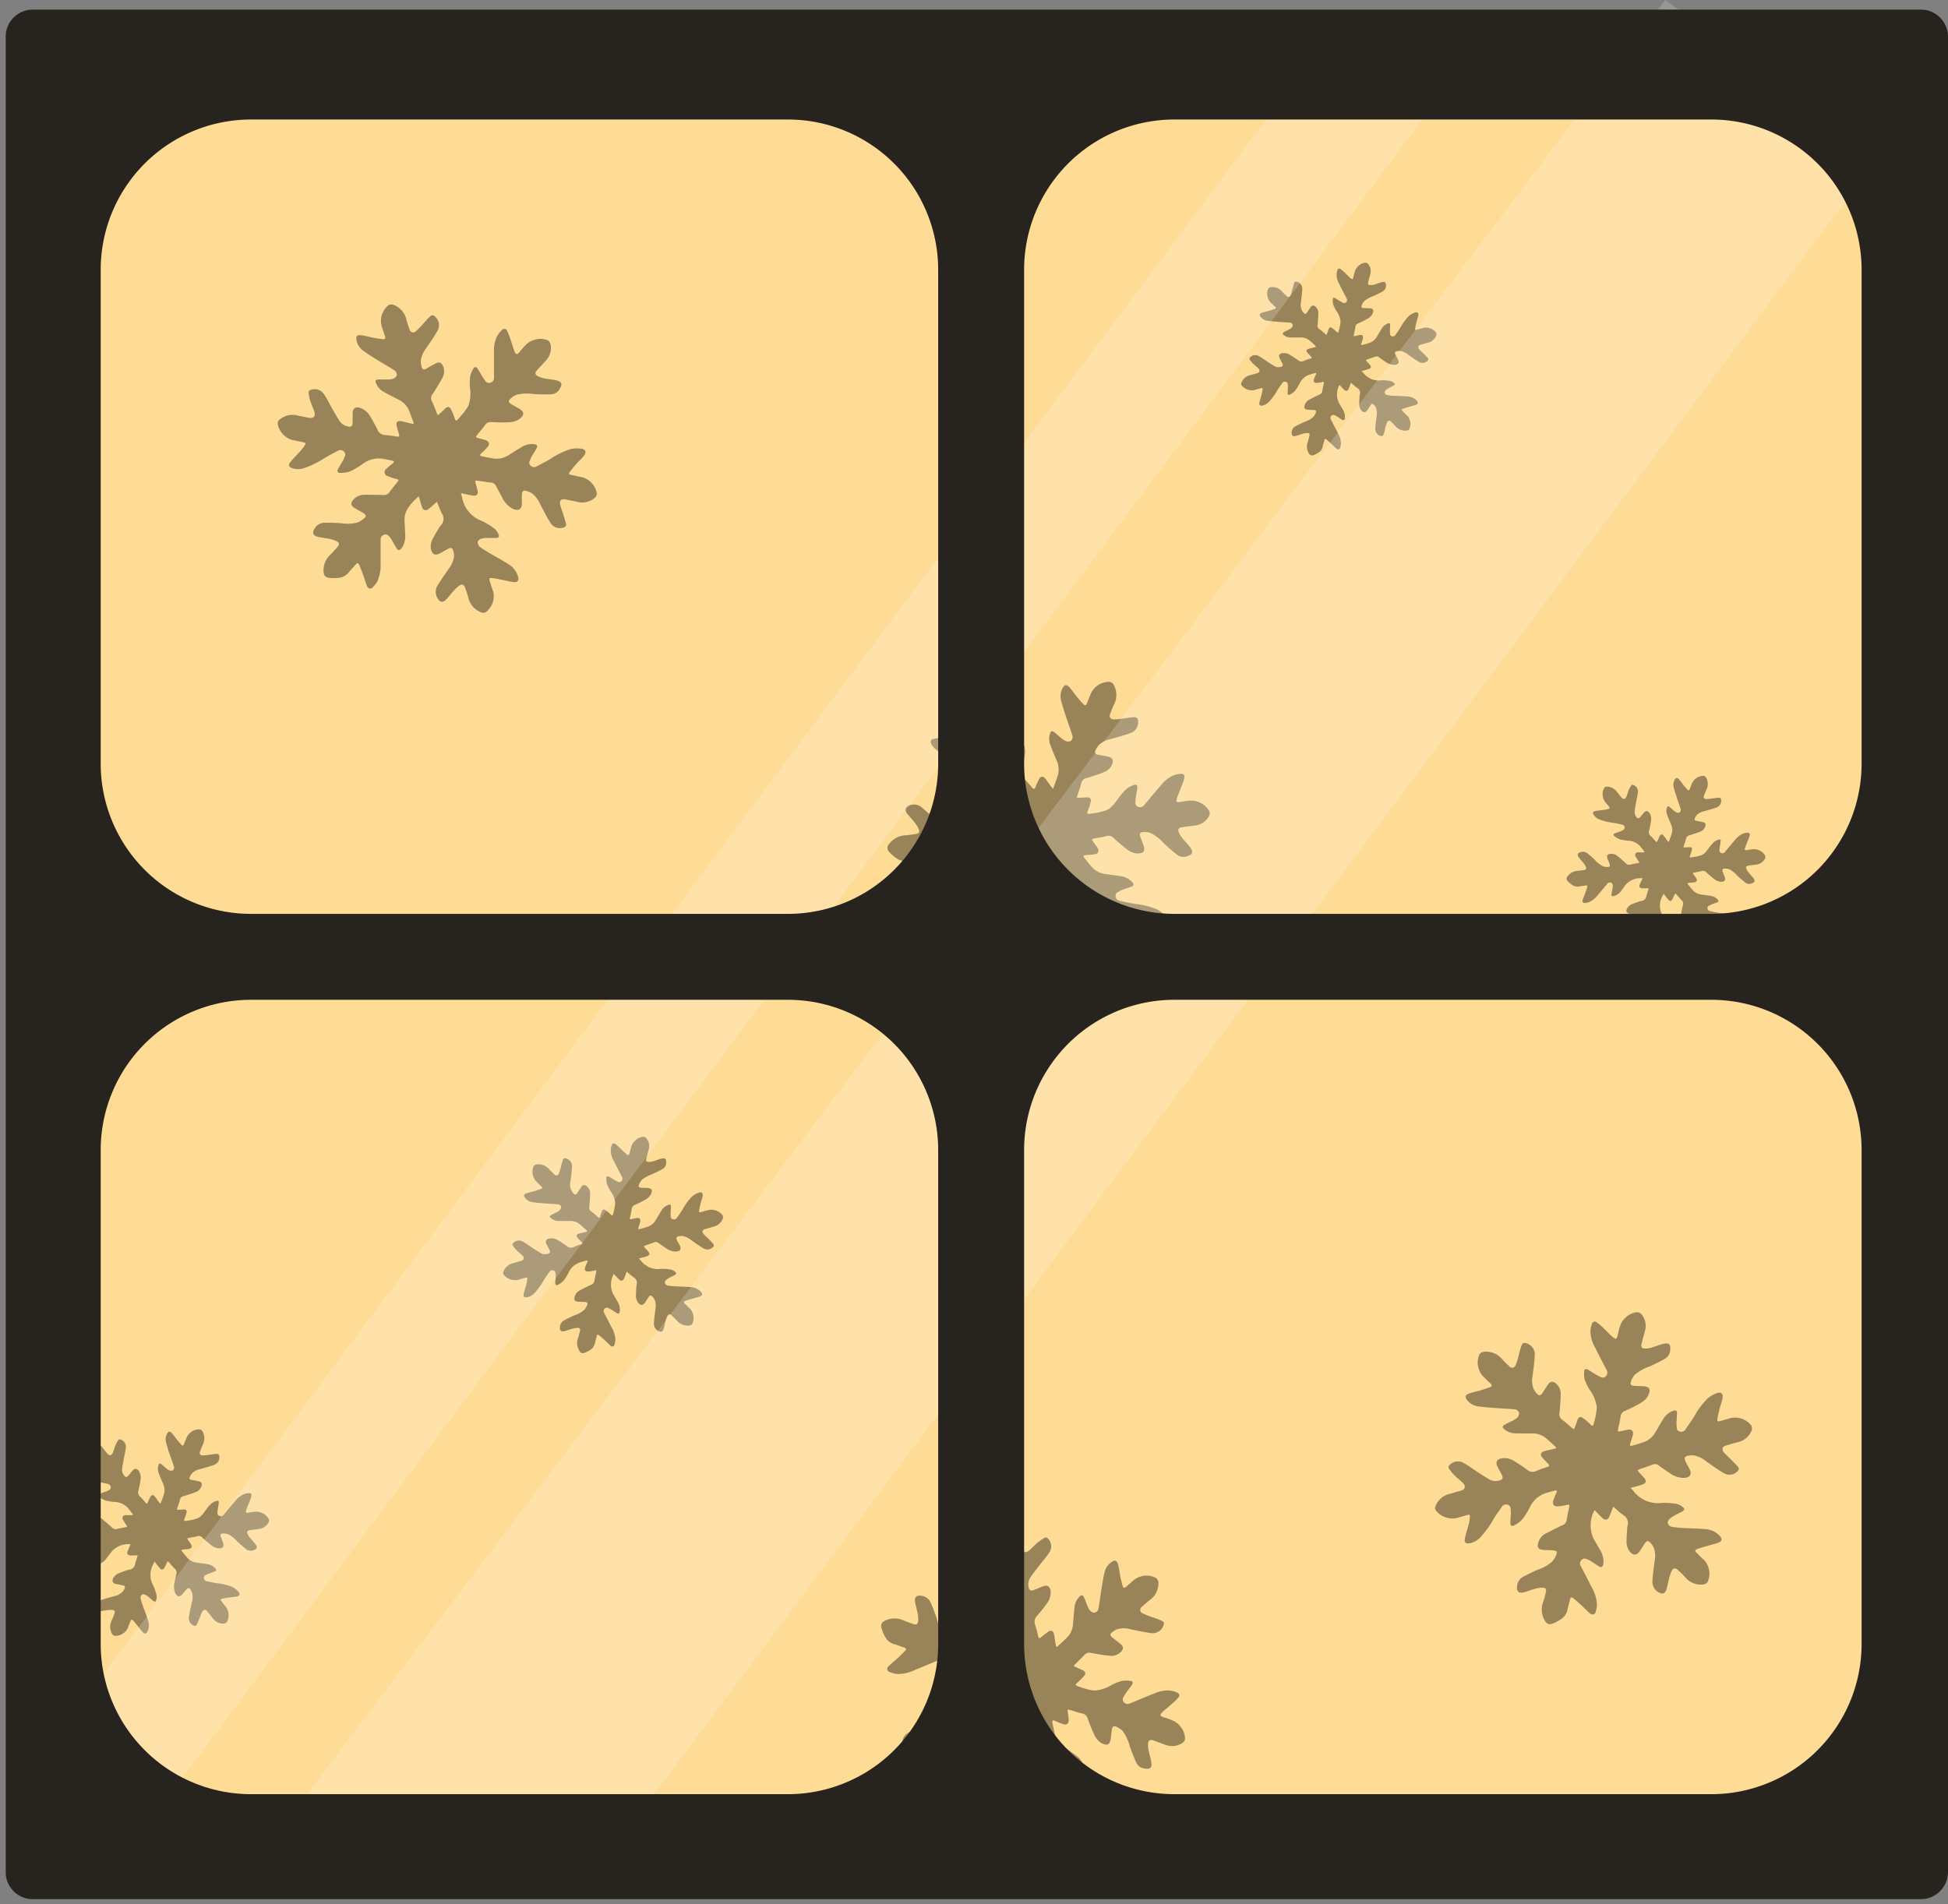
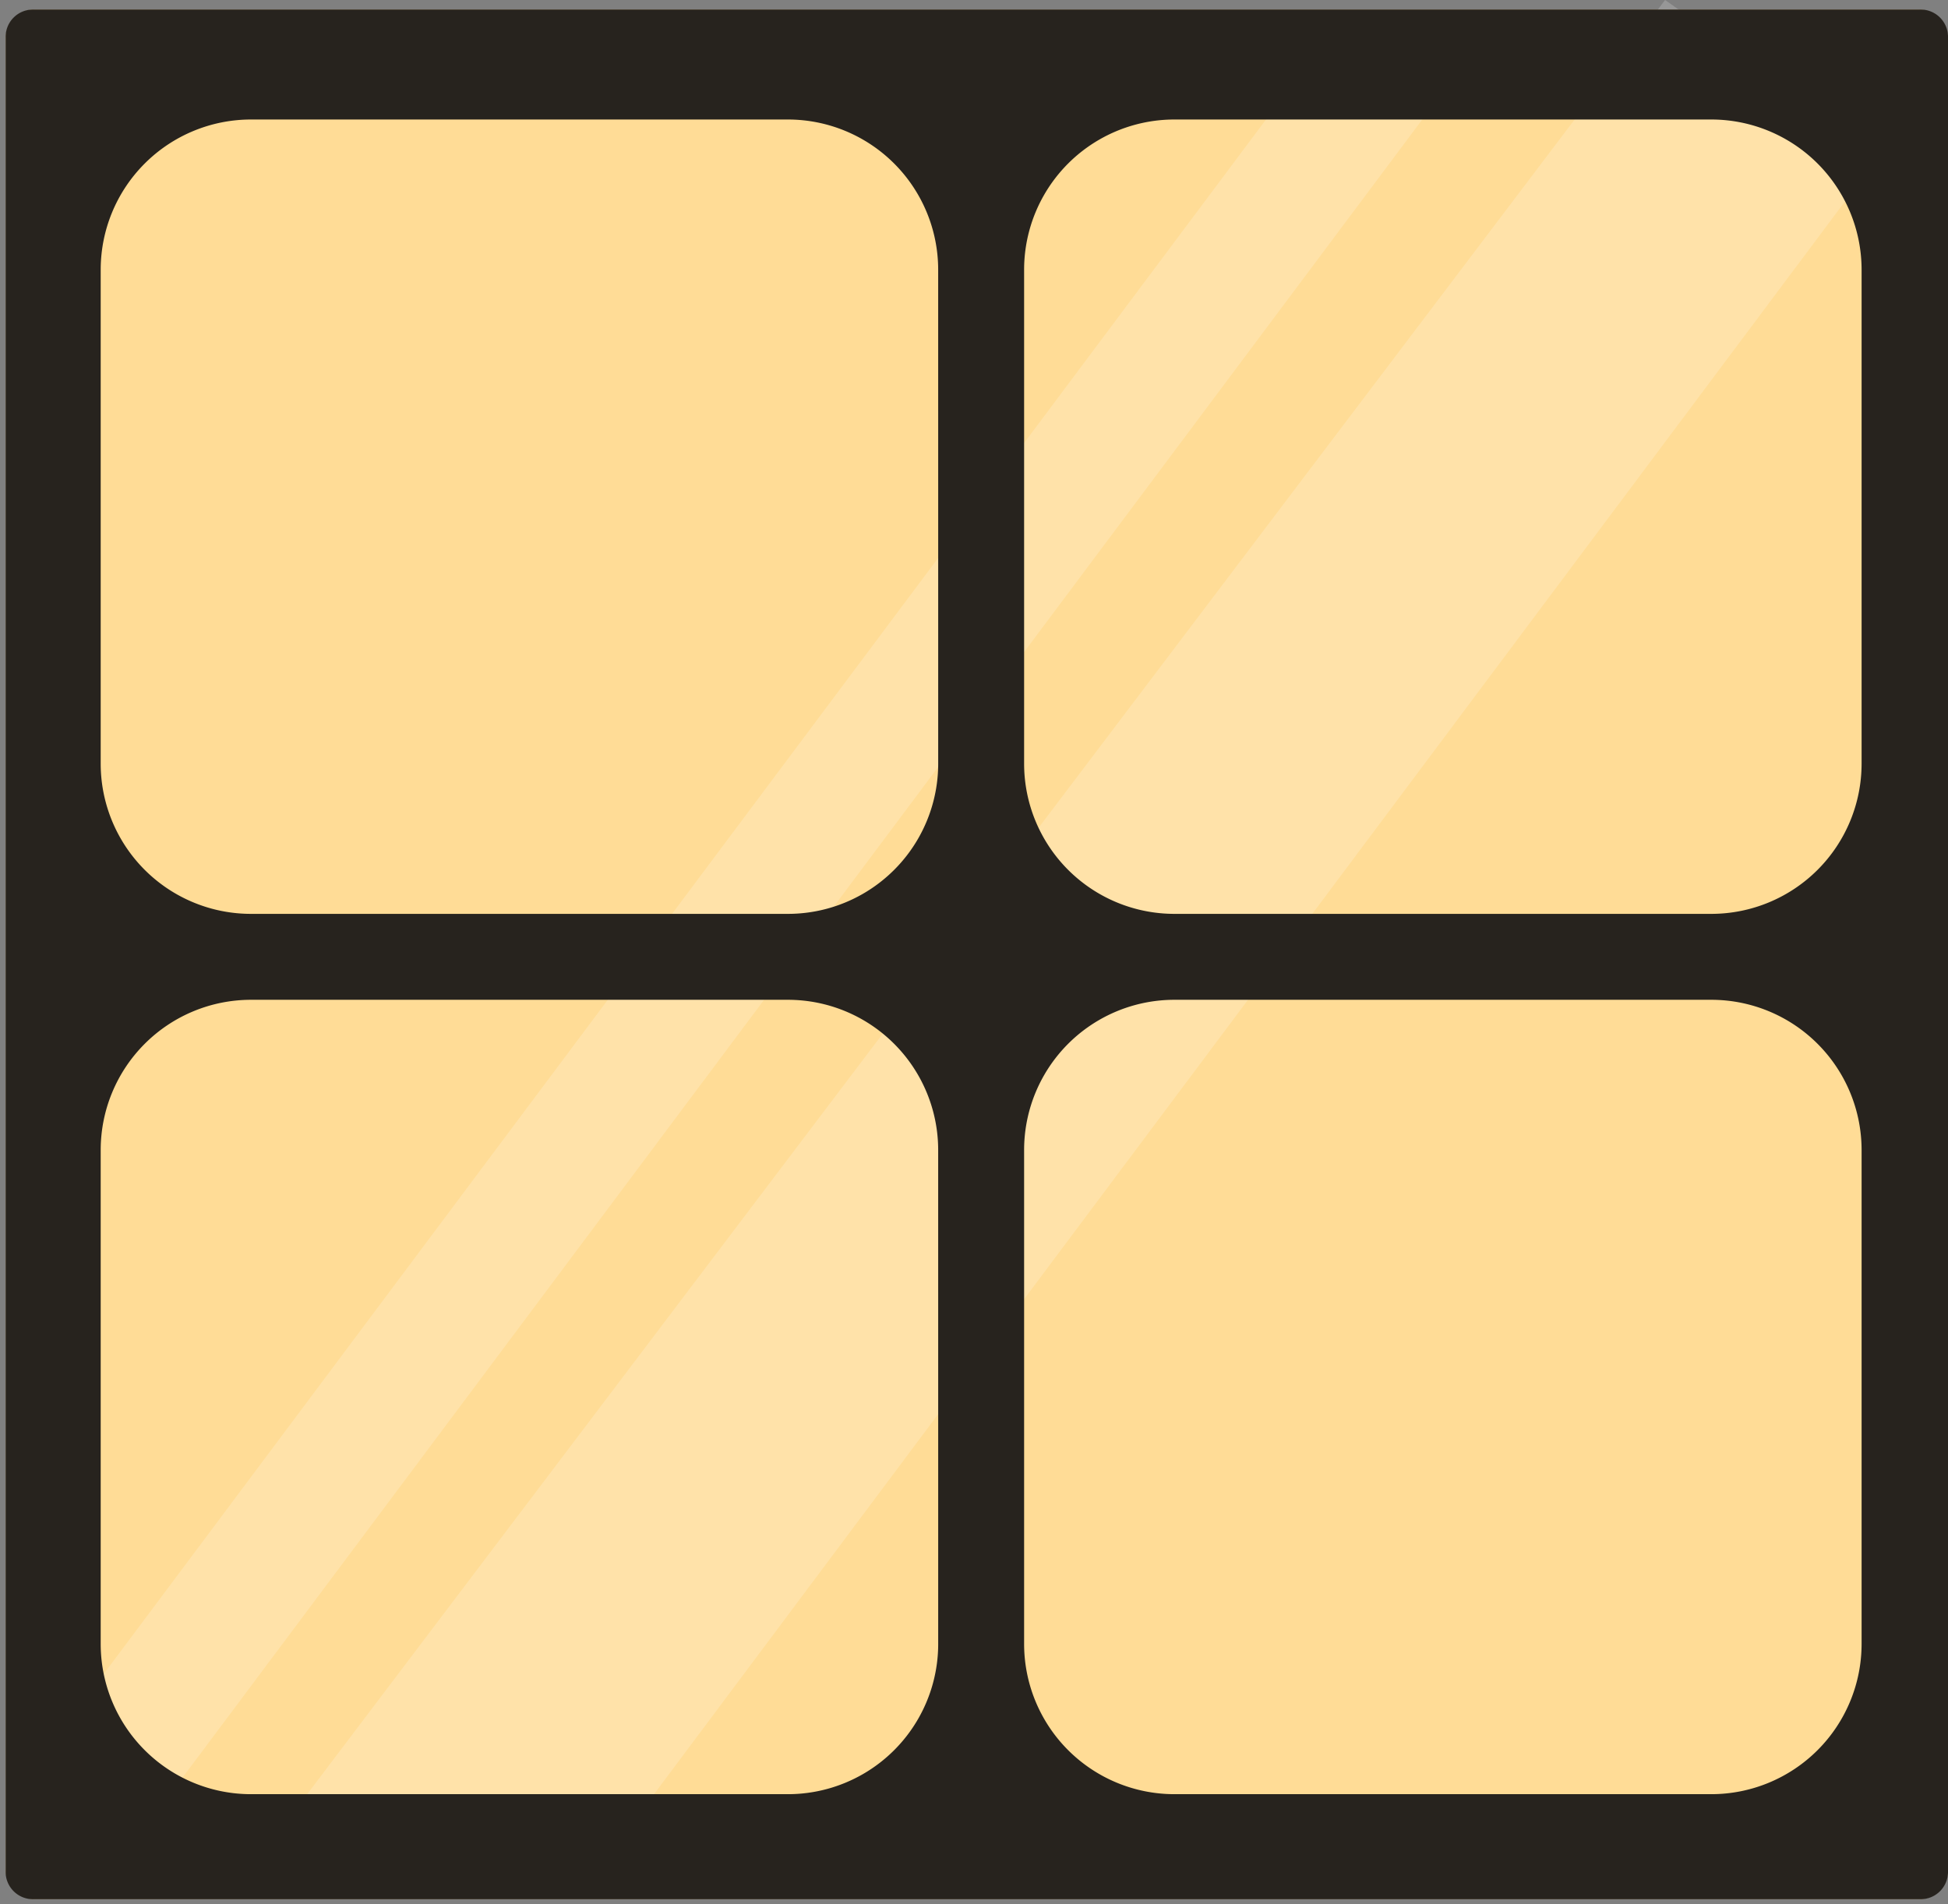
<svg xmlns="http://www.w3.org/2000/svg" width="92.438" height="90.373" viewBox="0 0 92.438 90.373">
  <rect x="0" y="0" width="92.438" height="90.373" fill="#808080" stroke="none" />
  <defs>
    <clipPath id="clip-path">
-       <rect id="Rectangle_459" data-name="Rectangle 459" width="91" height="90" transform="translate(-0.266 0.373)" fill="#fff" stroke="#707070" stroke-width="1" />
-     </clipPath>
+       </clipPath>
  </defs>
  <g id="Composant_1_8" data-name="Composant 1 8" transform="translate(0.266)">
    <rect id="Rectangle_162" data-name="Rectangle 162" width="92.172" height="89.687" rx="1.376" transform="translate(0 0.452)" fill="#ffdc96" />
    <g id="Groupe_de_masques_12" data-name="Groupe de masques 12" clip-path="url(#clip-path)">
      <g id="Groupe_202" data-name="Groupe 202" transform="translate(1.886 12.461)">
        <g id="QwZOQX" transform="translate(11.021 2)" opacity="0.4">
          <g id="Groupe_194" data-name="Groupe 194">
-             <path id="Tracé_1180" data-name="Tracé 1180" d="M494.233,284.108c-.088-.231-.162-.467-.265-.69a1.032,1.032,0,0,0-.5-.453c-.222-.118-.45-.228-.668-.353a.818.818,0,0,1-.35-.38c-.066-.148-.036-.2.13-.207.146,0,.293.007.439,0a.628.628,0,0,0,.239-.035c.067-.03.151-.093.162-.154a.259.259,0,0,0-.079-.22c-.245-.167-.506-.308-.759-.465s-.519-.318-.766-.5a.806.806,0,0,1-.3-.473c-.046-.186.012-.275.205-.252s.4.084.6.121c.148.028.3.052.445.069.093.009.136-.031.1-.134-.057-.161-.1-.325-.161-.486a.96.96,0,0,1,.334-1,.311.311,0,0,1,.24-.007.987.987,0,0,1,.609.727c.04.15.091.3.144.44a.171.171,0,0,0,.288.091,2.922,2.922,0,0,0,.3-.3c.125-.133.238-.278.373-.4.114-.1.174-.085.28.027a.544.544,0,0,1,.049.7c-.157.275-.344.532-.52.8a1.109,1.109,0,0,0-.238.566,1.044,1.044,0,0,0,.047.308c.03.108.111.121.2.072.151-.082.3-.17.449-.248.186-.1.279-.056.366.135a.638.638,0,0,1-.056.576c-.112.22-.252.426-.38.638-.019.031-.04.062-.061.091a.311.311,0,0,0-.032.361c.09.182.155.375.233.564.01.024.026.047.049.088.073-.066.139-.124.2-.184s.1-.1.159-.152c.093-.078.186-.073.247.031a2.6,2.6,0,0,1,.153.356c.075.189.059.3.25.072a3.435,3.435,0,0,0,.426-.556,1.739,1.739,0,0,0,.077-.912,2.742,2.742,0,0,1,.018-.52,1.191,1.191,0,0,1,.154-.352.1.1,0,0,1,.186-.009c.075.105.135.222.2.332a2.547,2.547,0,0,0,.184.271.2.2,0,0,0,.238.078.237.237,0,0,0,.166-.232c0-.419,0-.838,0-1.257a1.537,1.537,0,0,1,.142-.711,1.179,1.179,0,0,1,.237-.3.141.141,0,0,1,.245.041,2.454,2.454,0,0,1,.149.372c.07.2.125.4.2.6.066.164.122.164.239.031a3.615,3.615,0,0,1,.362-.4.919.919,0,0,1,.351-.178.9.9,0,0,1,.61.016.285.285,0,0,1,.144.176.872.872,0,0,1-.2.774c-.146.164-.3.321-.444.487-.1.111-.087.2.04.268a1.107,1.107,0,0,0,.308.107c.2.041.4.052.6.1.229.062.281.171.129.413a.5.5,0,0,1-.415.247c-.267.009-.535,0-.8-.013a2.118,2.118,0,0,0-.811.028.855.855,0,0,0-.295.184c-.121.114-.106.18.033.268.072.045.149.084.223.126.046.026.092.052.137.079.248.149.293.289.019.5a.863.863,0,0,1-.452.151,8.1,8.1,0,0,1-.854-.006.331.331,0,0,0-.324.142c-.112.164-.247.312-.373.468-.08.1-.075.113.052.148s.237.058.353.1c.168.057.206.185.091.321-.094.112-.2.211-.307.314-.06.059-.063.109.027.128.195.04.39.08.586.109a1.049,1.049,0,0,0,.719-.18c.2-.126.406-.257.612-.379a.886.886,0,0,1,.587-.122c.129.018.163.078.1.193-.075.136-.16.264-.236.4-.035.063-.057.133-.087.2a.179.179,0,0,0,.04.223.227.227,0,0,0,.271.046c.216-.114.433-.225.644-.347a3.718,3.718,0,0,1,.994-.486,1.4,1.4,0,0,1,.494-.017c.206.027.26.165.134.329-.1.135-.234.247-.348.375s-.223.257-.325.393c-.068.091-.05.124.061.148.179.039.358.077.537.113a.979.979,0,0,1,.681.752.282.282,0,0,1-.084.211.9.9,0,0,1-.793.214c-.206-.047-.414-.087-.621-.127-.18-.036-.279.052-.246.233a3.182,3.182,0,0,0,.114.359c.057.188.122.375.168.567.025.105-.044.164-.148.185a.526.526,0,0,1-.582-.216c-.182-.282-.328-.587-.488-.884a1.319,1.319,0,0,0-.386-.524.911.911,0,0,0-.274-.123c-.146-.039-.206.01-.214.163s0,.278,0,.416c0,.294-.156.391-.43.272a1.157,1.157,0,0,1-.508-.541c-.1-.175-.193-.358-.286-.538a.288.288,0,0,0-.247-.17c-.2-.02-.4-.054-.593-.082-.159-.023-.169-.01-.127.139.029.106.058.213.085.319.041.166-.027.262-.195.247a3.281,3.281,0,0,1-.381-.074c-.063-.013-.124-.028-.212-.049.023.092.043.159.057.228a1.469,1.469,0,0,0,.944,1.1,3.308,3.308,0,0,1,.6.368.7.7,0,0,1,.174.246c.062.117.026.181-.1.187s-.285,0-.427,0a.991.991,0,0,0-.3.042c-.062.023-.143.091-.151.148a.28.28,0,0,0,.084.221,5.053,5.053,0,0,0,.5.322c.294.175.6.336.883.519a.994.994,0,0,1,.45.6c.041.166-.026.26-.2.245-.15-.014-.3-.055-.443-.083-.195-.038-.389-.086-.586-.108-.138-.016-.158.022-.116.153.053.163.1.328.164.486a.96.96,0,0,1-.356.982.3.3,0,0,1-.23,0,.982.982,0,0,1-.606-.728c-.04-.149-.092-.295-.145-.44s-.151-.181-.267-.1a1.83,1.83,0,0,0-.3.281c-.116.125-.214.267-.336.385-.166.16-.278.138-.4-.056a.578.578,0,0,1,.022-.647c.153-.259.332-.5.5-.753a1.153,1.153,0,0,0,.257-.61.92.92,0,0,0-.05-.283c-.036-.113-.119-.123-.215-.07-.135.074-.268.153-.4.226-.232.123-.38.049-.433-.211a.767.767,0,0,1,.1-.505c.086-.17.19-.331.288-.495a.762.762,0,0,1,.084-.12.44.44,0,0,0,.057-.546c-.093-.174-.155-.364-.242-.57l-.176.154c-.074.063-.144.133-.224.188a.178.178,0,0,1-.3-.073,2.932,2.932,0,0,1-.112-.373c-.014-.047-.032-.093-.055-.16-.36.346-.707.664-.669,1.2.013.183.02.366.026.549a1.042,1.042,0,0,1-.16.711c-.1.129-.173.132-.258-.008s-.151-.27-.23-.4a.791.791,0,0,0-.117-.155.2.2,0,0,0-.229-.072.229.229,0,0,0-.17.225c0,.378,0,.758,0,1.136a1.831,1.831,0,0,1-.145.834,1.155,1.155,0,0,1-.216.291.157.157,0,0,1-.283-.051c-.073-.171-.119-.353-.184-.528-.058-.16-.12-.319-.188-.475-.039-.088-.1-.1-.165-.017-.1.124-.222.238-.323.366a.7.7,0,0,1-.476.267,1.947,1.947,0,0,1-.462,0c-.189-.022-.258-.122-.264-.318a1.011,1.011,0,0,1,.328-.786c.122-.12.235-.247.346-.377.083-.1.078-.182-.033-.244a1.309,1.309,0,0,0-.351-.123c-.186-.041-.378-.056-.564-.1-.226-.052-.276-.191-.153-.387a.549.549,0,0,1,.46-.281c.264,0,.529.007.792.022a1.949,1.949,0,0,0,.775-.028,1.073,1.073,0,0,0,.334-.209c.094-.082.08-.162-.025-.229-.126-.081-.261-.15-.391-.225-.235-.136-.279-.259-.044-.485a.71.71,0,0,1,.508-.175q.415,0,.83.014a.325.325,0,0,0,.315-.136c.122-.171.261-.332.394-.5.061-.075.03-.1-.05-.121a2.92,2.92,0,0,1-.428-.14.194.194,0,0,1-.071-.343,3.441,3.441,0,0,1,.317-.264.143.143,0,0,0,.049-.076c0-.011-.037-.04-.06-.045-.167-.037-.334-.072-.5-.1a1.285,1.285,0,0,0-.949.269,3.732,3.732,0,0,1-.555.329,1.347,1.347,0,0,1-.473.078c-.142,0-.178-.075-.107-.2s.163-.272.241-.41a1.474,1.474,0,0,0,.072-.168.194.194,0,0,0-.047-.243.233.233,0,0,0-.274-.032c-.191.1-.383.2-.569.306a4.674,4.674,0,0,1-1.044.524.913.913,0,0,1-.576-.006c-.14-.052-.181-.15-.089-.266.14-.178.307-.335.457-.505a2.653,2.653,0,0,0,.228-.285c.082-.121.067-.146-.073-.175l-.5-.1a1,1,0,0,1-.694-.745.218.218,0,0,1,.087-.225.943.943,0,0,1,.786-.209c.2.043.407.083.61.124s.317-.07.257-.273c-.053-.179-.138-.347-.195-.524a2.347,2.347,0,0,1-.079-.378c-.014-.092.042-.14.129-.161a.529.529,0,0,1,.6.216c.148.216.261.458.391.687.117.2.23.41.361.605a.6.6,0,0,0,.373.236c.156.037.225-.008.232-.171,0-.143,0-.285,0-.428q.006-.4.387-.27a.868.868,0,0,1,.455.406,6.51,6.51,0,0,1,.335.609.4.4,0,0,0,.382.264,5.083,5.083,0,0,1,.544.074c.1.014.128-.019.1-.116-.04-.128-.078-.257-.11-.387-.043-.169.033-.258.2-.23.143.024.284.068.425.1.05.011.1.021.15.03Z" transform="translate(-487.769 -278.478)" />
-           </g>
+             </g>
        </g>
        <g id="QwZOQX-2" data-name="QwZOQX" transform="translate(56.725)" opacity="0.4">
          <g id="Groupe_195" data-name="Groupe 195">
-             <path id="Tracé_1181" data-name="Tracé 1181" d="M539.891,280.315c-.113-.1-.221-.21-.341-.3a.645.645,0,0,0-.4-.106c-.156,0-.311,0-.467,0a.507.507,0,0,1-.3-.109c-.079-.062-.077-.1.011-.151s.163-.08.242-.123a.393.393,0,0,0,.12-.087.175.175,0,0,0,.045-.131.16.16,0,0,0-.105-.1c-.182-.022-.365-.024-.548-.039s-.375-.027-.56-.055a.5.5,0,0,1-.3-.173c-.078-.088-.071-.154.041-.2s.241-.067.36-.1c.089-.026.177-.056.263-.088.054-.022.066-.056.017-.1-.077-.072-.15-.148-.227-.22a.593.593,0,0,1-.1-.642.191.191,0,0,1,.13-.072.611.611,0,0,1,.54.225c.063.071.134.136.2.2a.105.105,0,0,0,.184-.032,1.7,1.7,0,0,0,.08-.248c.031-.108.052-.22.091-.325.033-.088.072-.1.161-.065a.336.336,0,0,1,.226.369c-.008.195-.038.39-.059.583a.678.678,0,0,0,.03.377.625.625,0,0,0,.113.155c.047.051.1.035.132-.018.059-.088.114-.178.175-.263.075-.1.136-.11.239-.03a.394.394,0,0,1,.133.331c0,.152-.017.3-.026.457,0,.023,0,.045-.008.068a.191.191,0,0,0,.085.207c.1.073.192.161.288.242a.43.43,0,0,0,.052.035c.022-.057.04-.108.058-.158s.027-.087.044-.129c.029-.069.081-.093.145-.053a1.651,1.651,0,0,1,.184.152c.1.082.117.145.157-.032a2.076,2.076,0,0,0,.076-.425,1.065,1.065,0,0,0-.217-.521,1.639,1.639,0,0,1-.137-.291.731.731,0,0,1-.016-.236c0-.062.046-.086.1-.058.071.037.135.084.205.124a1.487,1.487,0,0,0,.178.1.123.123,0,0,0,.153-.025.146.146,0,0,0,.025-.173c-.12-.23-.24-.459-.355-.691a.948.948,0,0,1-.124-.43.713.713,0,0,1,.044-.233.087.087,0,0,1,.146-.046,1.433,1.433,0,0,1,.186.161c.1.089.184.186.282.271.083.071.113.056.139-.051a2.242,2.242,0,0,1,.087-.319.568.568,0,0,1,.142-.2.56.56,0,0,1,.338-.165.176.176,0,0,1,.129.056.536.536,0,0,1,.109.482c-.034.131-.073.261-.105.392-.022.088.009.134.1.135a.679.679,0,0,0,.2-.028c.12-.034.236-.087.358-.114.143-.031.2.014.188.19a.311.311,0,0,1-.157.253c-.144.081-.294.153-.444.221a1.326,1.326,0,0,0-.437.246.531.531,0,0,0-.108.185c-.034.1-.008.129.094.137.053,0,.105,0,.158.006l.1,0c.178.011.242.075.153.271a.54.54,0,0,1-.205.212,4.871,4.871,0,0,1-.47.239.2.2,0,0,0-.136.17c-.015.121-.047.241-.072.361-.016.077-.009.084.07.066s.147-.035.221-.046c.108-.017.166.042.141.15-.02.088-.051.173-.079.259-.016.05,0,.078.052.063.119-.033.236-.068.352-.107a.643.643,0,0,0,.343-.3c.076-.127.15-.255.228-.381a.549.549,0,0,1,.287-.233c.075-.027.112,0,.11.077s-.013.19-.016.286c0,.044.007.089.009.134a.111.111,0,0,0,.086.111.141.141,0,0,0,.161-.052c.087-.124.174-.247.254-.374a2.307,2.307,0,0,1,.407-.548.863.863,0,0,1,.266-.15c.12-.044.188.016.167.142-.019.1-.058.2-.084.3s-.05.2-.067.308c-.011.069.009.082.075.063.109-.029.218-.059.327-.09a.6.6,0,0,1,.586.218.177.177,0,0,1,.015.139.555.555,0,0,1-.375.343c-.126.032-.251.071-.376.106-.108.032-.137.107-.068.2a1.938,1.938,0,0,0,.164.165c.086.087.174.171.254.263.043.051.023.1-.028.143a.324.324,0,0,1-.38.047c-.18-.1-.347-.229-.518-.345a.822.822,0,0,0-.36-.178.586.586,0,0,0-.185.01c-.09.021-.11.064-.071.151s.081.151.12.227c.082.161.025.259-.158.271a.72.72,0,0,1-.433-.151c-.105-.068-.207-.141-.31-.215a.181.181,0,0,0-.183-.023c-.115.045-.232.083-.348.124-.093.033-.1.041-.03.112.046.05.092.1.137.151.07.079.059.151-.037.191a2.141,2.141,0,0,1-.23.068l-.13.033c.039.043.069.074.1.108a.905.905,0,0,0,.828.332,2.034,2.034,0,0,1,.433.031.43.43,0,0,1,.165.085c.068.047.066.092,0,.133s-.157.078-.233.121a.637.637,0,0,0-.152.108.155.155,0,0,0-.04.124.174.174,0,0,0,.109.1,2.952,2.952,0,0,0,.366.035c.211.012.422.014.632.034a.608.608,0,0,1,.417.2c.07.079.059.151-.039.19s-.178.055-.266.081c-.118.035-.237.064-.352.107-.081.03-.081.056-.02.117s.147.152.228.219a.593.593,0,0,1,.084.639.184.184,0,0,1-.125.065.608.608,0,0,1-.54-.227,2.706,2.706,0,0,0-.2-.2c-.064-.059-.133-.056-.175.021a1.133,1.133,0,0,0-.083.238c-.028.1-.041.207-.075.307-.045.135-.113.154-.236.084a.359.359,0,0,1-.172-.36c.011-.185.04-.369.059-.553a.717.717,0,0,0-.033-.408.553.553,0,0,0-.108-.14c-.051-.052-.1-.034-.136.023-.053.079-.1.16-.157.238-.092.134-.195.135-.3.008a.476.476,0,0,1-.09-.3c0-.118.01-.235.017-.353a.478.478,0,0,1,.012-.089.271.271,0,0,0-.124-.315c-.1-.07-.188-.155-.294-.244l-.053.135c-.023.056-.041.113-.069.167a.111.111,0,0,1-.186.045,1.92,1.92,0,0,1-.167-.172l-.075-.072a.935.935,0,0,0-.026.847c.059.1.115.195.17.293a.648.648,0,0,1,.114.435c-.016.1-.057.121-.143.069s-.159-.105-.24-.155a.462.462,0,0,0-.109-.052.122.122,0,0,0-.145.024.142.142,0,0,0-.03.172c.109.207.216.415.322.622a1.121,1.121,0,0,1,.157.5.707.707,0,0,1-.035.221.1.1,0,0,1-.17.053c-.089-.073-.166-.16-.25-.237s-.156-.141-.238-.207c-.046-.037-.08-.027-.094.038-.023.1-.055.194-.073.292a.43.43,0,0,1-.185.282,1.217,1.217,0,0,1-.252.133c-.11.041-.176.007-.235-.1a.622.622,0,0,1-.043-.523c.033-.1.058-.2.082-.3.019-.076-.008-.121-.087-.124a.853.853,0,0,0-.228.032c-.114.03-.223.076-.337.105-.138.036-.205-.026-.194-.168a.337.337,0,0,1,.172-.285c.143-.078.292-.147.439-.214a1.193,1.193,0,0,0,.417-.235.65.65,0,0,0,.123-.209c.029-.072,0-.112-.078-.119-.092-.008-.185-.008-.279-.012-.167-.008-.226-.063-.162-.253a.439.439,0,0,1,.229-.24c.151-.079.3-.155.459-.228a.2.2,0,0,0,.134-.164c.019-.129.049-.256.075-.384.012-.058-.011-.063-.061-.053a1.725,1.725,0,0,1-.275.045c-.112.007-.167-.06-.136-.168a2.226,2.226,0,0,1,.1-.234.1.1,0,0,0,.006-.056c0-.008-.032-.012-.046-.008-.1.027-.2.056-.3.087a.793.793,0,0,0-.443.417,2.34,2.34,0,0,1-.211.338.843.843,0,0,1-.237.178c-.076.042-.119.008-.117-.081s.012-.2.015-.294a.751.751,0,0,0-.008-.112.12.12,0,0,0-.1-.12.144.144,0,0,0-.159.06c-.076.108-.153.217-.225.329a2.9,2.9,0,0,1-.423.583.571.571,0,0,1-.317.161c-.092.011-.142-.031-.125-.121.026-.136.072-.27.107-.407a1.462,1.462,0,0,0,.043-.22c.01-.09,0-.1-.089-.075l-.3.085a.619.619,0,0,1-.592-.211.133.133,0,0,1-.016-.148.582.582,0,0,1,.372-.338c.123-.034.246-.07.369-.105s.154-.128.063-.222-.174-.151-.256-.232a1.6,1.6,0,0,1-.151-.185c-.034-.046-.016-.088.025-.124a.325.325,0,0,1,.391-.054c.143.077.273.177.409.265s.243.16.37.229a.371.371,0,0,0,.272.023c.1-.024.12-.069.077-.16s-.082-.155-.12-.234q-.112-.222.135-.258a.535.535,0,0,1,.364.093,4.123,4.123,0,0,1,.357.238.247.247,0,0,0,.284.037,3.059,3.059,0,0,1,.319-.114c.057-.02.065-.047.021-.09-.058-.059-.116-.119-.17-.182-.072-.08-.056-.151.046-.184.086-.028.175-.043.263-.065.031-.008.06-.017.09-.025Z" transform="translate(-536.336 -276.353)" />
-           </g>
+             </g>
        </g>
        <g id="QwZOQX-3" data-name="QwZOQX" transform="translate(65.931 49.815)" opacity="0.4">
          <g id="Groupe_196" data-name="Groupe 196">
            <path id="Tracé_1182" data-name="Tracé 1182" d="M551.881,335.707c-.183-.165-.359-.34-.553-.49a1.036,1.036,0,0,0-.65-.172c-.251,0-.5,0-.756-.006a.826.826,0,0,1-.486-.177c-.127-.1-.125-.164.02-.243.128-.071.263-.13.392-.2a.653.653,0,0,0,.2-.141.288.288,0,0,0,.072-.212.259.259,0,0,0-.171-.16c-.295-.034-.592-.04-.887-.063s-.607-.043-.908-.087a.807.807,0,0,1-.488-.28c-.127-.144-.115-.25.067-.319s.391-.108.584-.166c.144-.043.287-.09.426-.144.088-.034.107-.09.028-.165-.125-.116-.243-.24-.368-.357a.963.963,0,0,1-.162-1.04.316.316,0,0,1,.21-.117.991.991,0,0,1,.875.365c.1.115.217.22.33.326a.172.172,0,0,0,.3-.053,2.763,2.763,0,0,0,.129-.4c.05-.175.083-.357.148-.526.054-.143.116-.155.262-.105a.547.547,0,0,1,.365.6c-.013.315-.061.63-.1.945a1.1,1.1,0,0,0,.049.612,1.043,1.043,0,0,0,.184.252c.076.082.154.056.213-.03.1-.141.185-.287.284-.426.121-.169.222-.178.387-.049a.635.635,0,0,1,.216.536c0,.247-.027.495-.043.742,0,.037-.007.073-.012.109a.31.31,0,0,0,.137.336c.164.12.311.262.467.392a.835.835,0,0,0,.085.056c.034-.092.065-.174.1-.256s.043-.14.071-.208c.046-.112.131-.152.233-.086a2.639,2.639,0,0,1,.3.245c.153.134.189.236.255-.051a3.371,3.371,0,0,0,.122-.691,1.75,1.75,0,0,0-.351-.845,2.641,2.641,0,0,1-.223-.47,1.206,1.206,0,0,1-.026-.383c0-.1.074-.139.163-.094.115.059.22.136.332.2a2.527,2.527,0,0,0,.289.156.2.2,0,0,0,.247-.04.236.236,0,0,0,.041-.281c-.194-.371-.388-.742-.574-1.118a1.536,1.536,0,0,1-.2-.7,1.176,1.176,0,0,1,.071-.377.14.14,0,0,1,.236-.075,2.413,2.413,0,0,1,.3.261c.154.145.3.3.457.439.134.116.184.089.226-.082a3.535,3.535,0,0,1,.14-.518.919.919,0,0,1,.23-.32.908.908,0,0,1,.549-.266.284.284,0,0,1,.208.089.869.869,0,0,1,.177.78c-.055.213-.119.423-.17.637-.035.142.015.216.16.219a1.1,1.1,0,0,0,.322-.046c.195-.056.383-.14.58-.183.231-.051.328.023.3.307a.5.5,0,0,1-.255.411c-.232.132-.475.248-.719.359a2.135,2.135,0,0,0-.708.4.864.864,0,0,0-.176.3c-.055.157-.012.209.152.223.085.008.17.007.256.009l.158.007c.289.018.392.122.249.439a.864.864,0,0,1-.332.342,7.918,7.918,0,0,1-.761.388.329.329,0,0,0-.221.276c-.024.2-.076.391-.116.587-.026.125-.015.135.113.107s.238-.057.359-.076c.175-.026.268.07.23.243-.033.142-.084.28-.129.42-.025.081-.006.126.084.1.191-.054.383-.109.57-.173a1.044,1.044,0,0,0,.555-.491c.123-.205.243-.414.369-.618a.9.9,0,0,1,.465-.378c.123-.043.182-.006.178.125,0,.154-.02.309-.025.463,0,.072.01.145.015.217a.18.18,0,0,0,.138.18.229.229,0,0,0,.262-.084c.139-.2.281-.4.412-.605a3.755,3.755,0,0,1,.659-.888,1.411,1.411,0,0,1,.431-.242c.2-.072.306.026.27.231-.029.167-.094.327-.136.493s-.08.331-.107.5c-.018.112.013.133.122.1.177-.048.354-.1.53-.147a.979.979,0,0,1,.951.353.287.287,0,0,1,.023.227.894.894,0,0,1-.606.554c-.205.053-.407.114-.61.173-.176.051-.223.174-.11.32a3.1,3.1,0,0,0,.265.266c.138.141.281.278.411.426.071.081.037.166-.046.232a.524.524,0,0,1-.615.075c-.292-.167-.562-.371-.84-.56a1.333,1.333,0,0,0-.584-.288.914.914,0,0,0-.3.017c-.148.033-.179.1-.115.244s.13.244.193.367c.134.263.041.42-.256.44a1.168,1.168,0,0,1-.7-.247c-.171-.108-.336-.229-.5-.346a.289.289,0,0,0-.3-.037c-.185.073-.376.134-.564.2-.152.054-.155.069-.049.183.075.08.15.162.222.244.113.129.1.245-.059.31a3.255,3.255,0,0,1-.373.109c-.061.017-.123.032-.211.055.064.071.113.12.156.175a1.469,1.469,0,0,0,1.343.538,3.322,3.322,0,0,1,.7.051.69.69,0,0,1,.267.137c.109.075.106.149-.007.215s-.255.126-.378.2a1.009,1.009,0,0,0-.247.175.246.246,0,0,0-.065.2.275.275,0,0,0,.175.158,5.227,5.227,0,0,0,.595.056c.341.02.682.024,1.022.055a1,1,0,0,1,.677.327c.113.129.1.244-.063.309-.138.056-.287.087-.431.131-.191.057-.385.1-.57.174-.131.05-.131.092-.032.189.12.12.238.247.369.356a.96.96,0,0,1,.135,1.035.3.3,0,0,1-.2.105.982.982,0,0,1-.874-.367c-.1-.115-.217-.22-.331-.325s-.216-.09-.283.034a1.807,1.807,0,0,0-.135.387c-.045.164-.067.335-.121.5-.072.218-.183.25-.383.136a.579.579,0,0,1-.279-.584c.018-.3.064-.6.1-.9a1.151,1.151,0,0,0-.053-.66.93.93,0,0,0-.175-.228c-.083-.084-.162-.055-.222.036-.086.129-.167.261-.255.388-.149.215-.314.217-.48.011a.768.768,0,0,1-.146-.494c0-.19.016-.381.027-.572a.837.837,0,0,1,.02-.145.44.44,0,0,0-.2-.511c-.163-.112-.306-.252-.477-.4-.034.087-.059.152-.086.218-.036.09-.067.184-.111.27a.179.179,0,0,1-.3.072,3.023,3.023,0,0,1-.271-.279c-.034-.036-.071-.068-.122-.118a1.515,1.515,0,0,0-.041,1.373c.1.156.185.315.276.474a1.048,1.048,0,0,1,.185.7c-.027.159-.093.2-.233.111s-.258-.17-.389-.252a.837.837,0,0,0-.176-.084.2.2,0,0,0-.236.04.229.229,0,0,0-.047.279q.263.5.52,1.009a1.837,1.837,0,0,1,.256.807,1.185,1.185,0,0,1-.058.357.157.157,0,0,1-.275.086c-.143-.118-.269-.258-.407-.384s-.253-.228-.385-.335c-.075-.06-.13-.044-.153.06-.036.159-.088.314-.119.473a.7.7,0,0,1-.3.457,1.921,1.921,0,0,1-.408.215c-.179.068-.285.01-.381-.161a1.011,1.011,0,0,1-.071-.848c.054-.162.1-.328.134-.495.029-.123-.014-.2-.141-.2a1.3,1.3,0,0,0-.369.052c-.184.049-.361.123-.545.171-.225.057-.333-.043-.314-.273a.545.545,0,0,1,.279-.461c.231-.127.472-.238.712-.346a1.957,1.957,0,0,0,.676-.381,1.094,1.094,0,0,0,.2-.339c.047-.117,0-.182-.127-.192-.15-.013-.3-.013-.451-.02-.271-.013-.366-.1-.262-.41a.709.709,0,0,1,.37-.389q.367-.193.743-.37a.323.323,0,0,0,.217-.265c.03-.209.079-.415.122-.622.02-.094-.019-.1-.1-.085a2.955,2.955,0,0,1-.444.072c-.182.01-.269-.1-.221-.273a3.505,3.505,0,0,1,.16-.38.141.141,0,0,0,.008-.089c0-.012-.051-.02-.074-.013-.165.044-.329.09-.492.141a1.286,1.286,0,0,0-.719.676,3.7,3.7,0,0,1-.341.548,1.344,1.344,0,0,1-.385.287c-.124.07-.193.015-.189-.131s.019-.316.025-.475a1.462,1.462,0,0,0-.013-.181.194.194,0,0,0-.154-.195.233.233,0,0,0-.257.1c-.124.176-.248.352-.365.534a4.681,4.681,0,0,1-.685.946.917.917,0,0,1-.514.261c-.149.018-.23-.051-.2-.2.042-.223.117-.439.173-.659a2.929,2.929,0,0,0,.07-.359c.016-.146-.008-.161-.146-.122l-.494.139a1.006,1.006,0,0,1-.959-.343.218.218,0,0,1-.026-.24.945.945,0,0,1,.6-.548c.2-.054.4-.113.6-.17s.249-.207.1-.36c-.129-.134-.282-.244-.415-.375a2.342,2.342,0,0,1-.244-.3c-.055-.075-.027-.143.041-.2a.528.528,0,0,1,.634-.087c.231.125.442.287.663.43.2.127.393.259.6.371a.6.6,0,0,0,.44.039c.154-.04.2-.112.126-.259-.061-.129-.133-.252-.2-.38-.12-.239-.047-.378.218-.418a.87.87,0,0,1,.591.151,6.782,6.782,0,0,1,.578.386.4.4,0,0,0,.46.059,5.116,5.116,0,0,1,.518-.184c.093-.032.1-.075.033-.147-.094-.1-.186-.193-.276-.294-.116-.13-.089-.244.075-.3.138-.045.284-.071.425-.105.05-.012.1-.027.147-.041Z" transform="translate(-546.118 -329.287)" />
          </g>
        </g>
        <g id="QwZOQX-4" data-name="QwZOQX" transform="translate(21.701 41.498)" opacity="0.4">
          <g id="Groupe_197" data-name="Groupe 197">
            <path id="Tracé_1183" data-name="Tracé 1183" d="M503.117,324.9c-.127-.114-.248-.235-.384-.34a.714.714,0,0,0-.451-.12c-.175,0-.35,0-.524,0a.569.569,0,0,1-.337-.123c-.088-.07-.087-.113.013-.168s.183-.09.272-.139a.42.42,0,0,0,.135-.1.2.2,0,0,0,.051-.147.182.182,0,0,0-.12-.111c-.2-.024-.41-.027-.615-.043s-.422-.03-.63-.061a.562.562,0,0,1-.34-.194c-.088-.1-.079-.174.047-.221s.271-.075.406-.116c.1-.029.2-.062.3-.1.061-.024.074-.062.019-.114-.087-.081-.168-.167-.254-.247a.668.668,0,0,1-.113-.722.221.221,0,0,1,.146-.081.688.688,0,0,1,.607.253c.072.08.151.153.23.226a.119.119,0,0,0,.206-.036,1.8,1.8,0,0,0,.089-.28c.036-.121.058-.248.1-.365.038-.1.081-.107.182-.072a.379.379,0,0,1,.254.415c-.009.219-.042.438-.067.656a.6.6,0,0,0,.161.6c.053.056.107.039.148-.021.067-.1.128-.2.2-.3.085-.118.154-.123.269-.034a.445.445,0,0,1,.15.373c0,.171-.02.343-.031.515a.5.5,0,0,1-.008.075.218.218,0,0,0,.1.233c.114.083.216.181.324.272a.621.621,0,0,0,.058.039c.024-.064.046-.12.066-.178s.03-.1.05-.144c.032-.078.091-.105.162-.06a1.887,1.887,0,0,1,.208.17c.107.092.132.164.178-.035a2.414,2.414,0,0,0,.085-.479,1.2,1.2,0,0,0-.244-.586,1.884,1.884,0,0,1-.155-.327.864.864,0,0,1-.018-.266c0-.07.052-.1.113-.065.08.041.153.094.231.139a1.717,1.717,0,0,0,.2.108.136.136,0,0,0,.171-.028.163.163,0,0,0,.028-.195c-.135-.258-.269-.516-.4-.775a1.061,1.061,0,0,1-.139-.484.806.806,0,0,1,.049-.263.1.1,0,0,1,.164-.052,1.738,1.738,0,0,1,.211.181c.106.1.205.209.316.3.093.08.128.062.157-.057a2.56,2.56,0,0,1,.1-.359.638.638,0,0,1,.16-.221.624.624,0,0,1,.38-.185.2.2,0,0,1,.145.062.6.6,0,0,1,.122.541c-.038.148-.082.294-.119.442-.024.1.01.15.111.152a.824.824,0,0,0,.224-.032c.135-.039.265-.1.4-.128.161-.035.228.016.212.214a.351.351,0,0,1-.177.285c-.162.091-.33.171-.5.248a1.455,1.455,0,0,0-.491.277.579.579,0,0,0-.122.208c-.039.108-.008.144.105.154.059,0,.119,0,.178.007l.11,0c.2.013.272.086.172.3a.6.6,0,0,1-.23.237,5.57,5.57,0,0,1-.528.269.231.231,0,0,0-.154.192c-.017.136-.053.271-.08.407-.018.087-.01.094.079.074s.165-.04.248-.053c.121-.018.186.049.159.168-.023.1-.058.195-.089.292-.018.056,0,.088.058.07.133-.037.265-.075.4-.12a.722.722,0,0,0,.385-.341c.086-.143.168-.288.257-.429a.616.616,0,0,1,.322-.263c.086-.03.126,0,.123.087,0,.107-.014.215-.017.322a1.349,1.349,0,0,0,.01.151.125.125,0,0,0,.1.125.159.159,0,0,0,.182-.058c.1-.139.195-.278.285-.42a2.591,2.591,0,0,1,.457-.616,1,1,0,0,1,.3-.168c.135-.049.212.019.187.16-.021.117-.066.228-.094.343s-.056.23-.075.346c-.012.078.009.092.085.072.123-.034.246-.067.368-.1a.679.679,0,0,1,.659.246.2.2,0,0,1,.017.157.62.62,0,0,1-.422.384c-.141.038-.282.08-.423.12-.122.036-.155.121-.076.222a2.14,2.14,0,0,0,.184.185c.1.1.195.192.284.3.05.056.025.115-.031.161a.364.364,0,0,1-.427.053c-.2-.116-.39-.257-.583-.389a.925.925,0,0,0-.4-.2.618.618,0,0,0-.208.011c-.1.023-.124.072-.08.169s.09.169.134.255c.093.182.029.291-.177.3a.805.805,0,0,1-.487-.171c-.12-.075-.233-.158-.348-.24a.2.2,0,0,0-.207-.025c-.128.051-.261.092-.391.138-.105.038-.108.048-.034.127.052.056.1.112.153.168.079.089.067.17-.04.215a2.041,2.041,0,0,1-.259.076c-.042.012-.086.023-.146.038.043.049.077.084.108.121a1.017,1.017,0,0,0,.932.374,2.288,2.288,0,0,1,.487.035.486.486,0,0,1,.185.1c.075.052.073.1,0,.15s-.177.087-.263.136a.672.672,0,0,0-.171.121.171.171,0,0,0-.045.139.194.194,0,0,0,.121.109,3.552,3.552,0,0,0,.412.039c.237.014.474.016.71.038a.692.692,0,0,1,.47.227c.078.089.067.169-.044.215-.1.04-.2.06-.3.09-.133.039-.267.072-.4.12-.09.035-.09.064-.023.132.085.084.166.171.256.247a.663.663,0,0,1,.094.718.205.205,0,0,1-.14.073.684.684,0,0,1-.607-.255c-.072-.079-.151-.152-.23-.225s-.15-.063-.2.024a1.294,1.294,0,0,0-.094.268c-.031.114-.046.232-.084.344-.051.152-.127.174-.265.1a.4.4,0,0,1-.194-.406c.012-.208.044-.415.066-.623a.8.8,0,0,0-.037-.457.632.632,0,0,0-.121-.158c-.057-.058-.112-.038-.154.025-.059.089-.116.18-.176.268-.1.15-.218.151-.334.008a.536.536,0,0,1-.1-.343c0-.133.011-.265.019-.4a.6.6,0,0,1,.013-.1.3.3,0,0,0-.138-.355c-.113-.078-.212-.175-.331-.275-.023.061-.041.106-.059.152-.025.063-.046.128-.077.188a.124.124,0,0,1-.209.05,2.152,2.152,0,0,1-.188-.193c-.023-.024-.049-.047-.085-.082a1.051,1.051,0,0,0-.029.952c.067.108.129.219.192.329a.726.726,0,0,1,.128.488c-.018.111-.064.136-.161.078s-.18-.119-.27-.175a.56.56,0,0,0-.122-.058.138.138,0,0,0-.164.028.158.158,0,0,0-.033.193c.122.232.242.467.361.7a1.272,1.272,0,0,1,.178.56.822.822,0,0,1-.04.247.109.109,0,0,1-.191.059c-.1-.082-.186-.179-.281-.266s-.176-.158-.267-.232c-.053-.042-.09-.031-.107.042-.024.11-.06.217-.082.328a.485.485,0,0,1-.208.317,1.4,1.4,0,0,1-.283.149c-.124.047-.2.008-.264-.112a.7.7,0,0,1-.05-.588c.038-.112.066-.228.093-.343.02-.086-.01-.136-.1-.139a.878.878,0,0,0-.256.037c-.128.034-.251.086-.378.118-.156.04-.232-.029-.218-.188a.378.378,0,0,1,.194-.321c.16-.088.327-.165.494-.24a1.359,1.359,0,0,0,.469-.264.73.73,0,0,0,.138-.235c.032-.08,0-.125-.088-.133-.1-.009-.208-.009-.312-.014-.188-.008-.254-.071-.182-.284a.491.491,0,0,1,.257-.27q.254-.134.516-.256a.225.225,0,0,0,.151-.184c.022-.145.055-.288.085-.432.014-.065-.013-.071-.07-.058a2.013,2.013,0,0,1-.308.05c-.126.008-.187-.067-.153-.188a2.384,2.384,0,0,1,.111-.264.1.1,0,0,0,.006-.062c0-.008-.036-.013-.052-.009-.115.031-.229.063-.342.1a.9.9,0,0,0-.5.469,2.523,2.523,0,0,1-.236.38.925.925,0,0,1-.267.2c-.086.048-.134.01-.131-.09s.013-.22.017-.33a.8.8,0,0,0-.009-.125.135.135,0,0,0-.106-.135.163.163,0,0,0-.179.068c-.086.122-.172.245-.253.371a3.232,3.232,0,0,1-.475.656.631.631,0,0,1-.357.181c-.1.013-.159-.035-.139-.135.029-.154.081-.3.12-.457a1.874,1.874,0,0,0,.049-.248c.011-.1,0-.111-.1-.085l-.343.1a.7.7,0,0,1-.665-.237.149.149,0,0,1-.018-.167.657.657,0,0,1,.417-.38c.139-.038.277-.078.415-.118s.173-.144.072-.25-.2-.169-.288-.261a1.709,1.709,0,0,1-.169-.207c-.038-.053-.018-.1.028-.141a.367.367,0,0,1,.44-.059c.161.086.307.2.46.3.137.088.273.18.416.258a.413.413,0,0,0,.306.026c.107-.027.136-.077.088-.18s-.092-.175-.136-.264q-.126-.248.152-.29a.606.606,0,0,1,.409.1,4.651,4.651,0,0,1,.4.268.279.279,0,0,0,.32.041,3.381,3.381,0,0,1,.359-.128c.065-.023.073-.053.023-.1q-.1-.1-.192-.2c-.08-.09-.062-.169.053-.207.1-.031.2-.048.3-.072.034-.008.068-.019.1-.029Z" transform="translate(-499.118 -320.449)" />
          </g>
        </g>
        <g id="QwZOQX-5" data-name="QwZOQX" transform="translate(39.668 59.717)" opacity="0.4">
          <g id="Groupe_198" data-name="Groupe 198">
            <path id="Tracé_1184" data-name="Tracé 1184" d="M526.55,345.794c.18-.169.369-.329.535-.51a1.038,1.038,0,0,0,.226-.633c.024-.251.038-.5.069-.753a.821.821,0,0,1,.217-.469c.111-.119.174-.111.241.04.059.134.107.273.167.407a.637.637,0,0,0,.124.207.286.286,0,0,0,.205.09.261.261,0,0,0,.173-.157c.058-.291.089-.586.137-.879s.094-.6.164-.9a.809.809,0,0,1,.32-.463c.154-.114.259-.094.312.093s.075.4.116.6c.031.147.066.293.108.437.026.09.081.115.162.041.126-.115.259-.222.386-.336a.959.959,0,0,1,1.049-.074.312.312,0,0,1,.1.219.988.988,0,0,1-.437.841c-.123.093-.238.2-.352.3a.172.172,0,0,0,.027.3,2.765,2.765,0,0,0,.391.162c.17.065.348.113.511.192.138.066.146.128.084.269a.547.547,0,0,1-.628.314c-.313-.04-.623-.114-.934-.176a1.115,1.115,0,0,0-.614,0,1.038,1.038,0,0,0-.266.163c-.089.069-.069.149.012.215.133.107.271.208.4.318.159.135.159.236.016.391a.636.636,0,0,1-.552.169c-.247-.019-.49-.069-.735-.105a1.041,1.041,0,0,1-.108-.022.31.31,0,0,0-.345.109c-.134.152-.287.288-.431.432a.8.8,0,0,0-.062.08l.247.116c.067.03.136.055.2.088.108.056.14.144.067.24a2.685,2.685,0,0,1-.269.279c-.146.142-.251.168.028.259a3.407,3.407,0,0,0,.679.18,1.741,1.741,0,0,0,.871-.279,2.693,2.693,0,0,1,.487-.183,1.2,1.2,0,0,1,.384.007.1.1,0,0,1,.08.169c-.069.109-.153.209-.229.314a2.7,2.7,0,0,0-.18.275.2.2,0,0,0,.02.249.235.235,0,0,0,.277.064c.387-.162.774-.324,1.163-.478a1.547,1.547,0,0,1,.711-.142,1.164,1.164,0,0,1,.371.1.141.141,0,0,1,.055.242,2.507,2.507,0,0,1-.285.28c-.157.141-.326.27-.476.418-.126.124-.1.176.064.232a3.568,3.568,0,0,1,.5.183.941.941,0,0,1,.3.256.911.911,0,0,1,.219.569.283.283,0,0,1-.107.2.871.871,0,0,1-.791.11c-.208-.072-.412-.153-.62-.223-.139-.047-.216,0-.232.141a1.109,1.109,0,0,0,.02.325c.038.2.107.393.134.593.031.235-.05.325-.331.278a.5.5,0,0,1-.389-.288c-.111-.244-.207-.495-.3-.747a2.113,2.113,0,0,0-.338-.739.863.863,0,0,0-.283-.2c-.152-.068-.207-.029-.235.134-.014.084-.021.169-.031.254-.006.053-.011.105-.02.157-.042.287-.154.381-.458.212a.867.867,0,0,1-.312-.359,7.825,7.825,0,0,1-.323-.791.332.332,0,0,0-.256-.244c-.195-.041-.384-.108-.575-.165-.123-.036-.134-.026-.117.1s.038.242.045.363c.012.176-.091.262-.261.208-.139-.044-.273-.106-.407-.163-.078-.033-.125-.017-.108.074.038.195.076.391.124.583a1.048,1.048,0,0,0,.443.594c.195.14.393.277.585.42a.889.889,0,0,1,.338.495c.033.126-.01.181-.14.167-.153-.017-.306-.046-.459-.064-.072-.008-.145,0-.217,0a.181.181,0,0,0-.191.123.229.229,0,0,0,.062.268c.188.155.374.313.568.461a3.752,3.752,0,0,1,.83.73,1.4,1.4,0,0,1,.2.451c.055.2-.052.3-.252.249-.164-.043-.319-.121-.48-.177s-.324-.108-.488-.15c-.11-.027-.134,0-.113.114.033.18.067.36.1.539a.977.977,0,0,1-.432.918.286.286,0,0,1-.228,0,.9.9,0,0,1-.5-.651c-.036-.208-.08-.415-.121-.622-.037-.18-.154-.237-.31-.136a3.182,3.182,0,0,0-.288.242c-.152.127-.3.258-.459.374-.087.064-.167.023-.227-.065a.522.522,0,0,1-.024-.619c.191-.277.417-.529.629-.791a1.325,1.325,0,0,0,.336-.558.92.92,0,0,0,.009-.3c-.021-.15-.089-.187-.233-.135s-.254.109-.382.162c-.272.11-.422.006-.417-.293a1.155,1.155,0,0,1,.3-.678c.122-.162.257-.316.388-.471a.288.288,0,0,0,.061-.294c-.057-.191-.1-.386-.151-.579-.041-.155-.056-.16-.178-.064-.087.069-.173.135-.262.2-.137.1-.252.075-.3-.086a3.212,3.212,0,0,1-.078-.38c-.012-.062-.021-.125-.036-.215-.076.057-.131.1-.188.141a1.471,1.471,0,0,0-.649,1.293,3.321,3.321,0,0,1-.108.695.708.708,0,0,1-.161.255c-.084.1-.156.093-.214-.024s-.1-.265-.164-.394a1,1,0,0,0-.154-.26.245.245,0,0,0-.195-.083.28.28,0,0,0-.171.162,4.924,4.924,0,0,0-.105.588c-.048.338-.08.678-.14,1.014a.994.994,0,0,1-.382.647c-.137.1-.251.076-.3-.088-.044-.143-.063-.294-.093-.44-.04-.195-.071-.392-.125-.583-.039-.135-.082-.138-.187-.048-.13.11-.265.216-.385.338a.959.959,0,0,1-1.043.048.3.3,0,0,1-.088-.212.983.983,0,0,1,.439-.839c.122-.094.237-.2.351-.3s.108-.208-.009-.285a1.792,1.792,0,0,0-.375-.167c-.159-.059-.328-.1-.485-.163-.211-.091-.233-.2-.1-.392a.578.578,0,0,1,.606-.229c.3.042.59.114.887.169a1.152,1.152,0,0,0,.661,0,.918.918,0,0,0,.243-.155c.09-.075.068-.156-.018-.224-.121-.1-.246-.189-.364-.287-.2-.166-.191-.331.028-.48a.775.775,0,0,1,.5-.1c.19.013.379.049.568.075a.926.926,0,0,1,.143.032.439.439,0,0,0,.526-.157c.125-.152.276-.283.434-.441l-.211-.1c-.087-.043-.178-.082-.26-.134a.178.178,0,0,1-.047-.306,2.935,2.935,0,0,1,.3-.247c.039-.031.074-.065.127-.112a1.516,1.516,0,0,0-1.364-.157c-.164.083-.33.159-.5.236a1.047,1.047,0,0,1-.717.125c-.157-.04-.188-.109-.091-.242s.191-.243.284-.367a.829.829,0,0,0,.1-.168.2.2,0,0,0-.021-.238.229.229,0,0,0-.274-.072c-.348.147-.7.291-1.048.435a1.839,1.839,0,0,1-.825.187,1.171,1.171,0,0,1-.352-.088.157.157,0,0,1-.062-.281c.13-.134.28-.247.418-.373s.247-.233.365-.357c.067-.069.055-.125-.047-.157-.155-.049-.306-.114-.462-.158a.7.7,0,0,1-.43-.337,2.01,2.01,0,0,1-.18-.425c-.053-.184.014-.285.192-.367a1.009,1.009,0,0,1,.852,0c.157.067.319.121.482.175.12.039.2,0,.212-.124a1.3,1.3,0,0,0-.021-.372c-.033-.188-.093-.371-.124-.558-.039-.229.071-.328.3-.29a.546.546,0,0,1,.437.316c.106.241.2.49.285.739a1.948,1.948,0,0,0,.323.7,1.1,1.1,0,0,0,.321.228c.112.056.181.012.2-.11.025-.149.038-.3.057-.448.036-.269.132-.356.43-.227a.709.709,0,0,1,.357.4q.162.383.306.772a.327.327,0,0,0,.247.239c.205.048.406.114.61.173.092.028.1-.009.093-.092a3,3,0,0,1-.036-.449c.006-.182.12-.261.291-.2a3.862,3.862,0,0,1,.366.191.142.142,0,0,0,.088.017c.011,0,.024-.05.019-.074-.03-.168-.062-.335-.1-.5a1.289,1.289,0,0,0-.614-.774,3.676,3.676,0,0,1-.518-.385,1.343,1.343,0,0,1-.253-.408c-.059-.129,0-.193.146-.177s.313.046.471.065a1.3,1.3,0,0,0,.182,0,.2.2,0,0,0,.207-.136.234.234,0,0,0-.076-.264c-.165-.139-.33-.278-.5-.409a4.719,4.719,0,0,1-.886-.761.923.923,0,0,1-.216-.535c-.006-.15.07-.224.212-.184.218.061.427.154.642.228a2.607,2.607,0,0,0,.351.1c.144.028.161.006.135-.136-.032-.168-.065-.335-.1-.5a1,1,0,0,1,.422-.926.216.216,0,0,1,.241-.007.944.944,0,0,1,.495.646c.038.2.079.407.12.611s.186.266.351.133c.144-.118.267-.261.408-.382a2.475,2.475,0,0,1,.319-.218c.08-.048.146-.014.2.058a.53.53,0,0,1,.033.639c-.144.22-.324.416-.484.625-.144.186-.292.37-.42.566a.591.591,0,0,0-.075.436c.025.157.094.2.247.147.134-.05.263-.111.4-.164q.373-.15.4.253a.869.869,0,0,1-.2.576,6.663,6.663,0,0,1-.433.543.4.4,0,0,0-.1.454,5.108,5.108,0,0,1,.14.531c.023.1.067.111.144.046.1-.087.208-.17.315-.25.139-.1.251-.069.291.1.033.142.046.289.069.433.008.05.019.1.029.15Z" transform="translate(-518.21 -339.809)" />
          </g>
        </g>
        <g id="QwZOQX-6" data-name="QwZOQX" transform="translate(72.173 24.36)" opacity="0.4">
          <g id="Groupe_199" data-name="Groupe 199">
            <path id="Tracé_1185" data-name="Tracé 1185" d="M557.619,305.366c.05-.144.108-.285.148-.431a.637.637,0,0,0-.056-.411c-.058-.145-.122-.287-.176-.432a.5.5,0,0,1-.014-.319c.027-.1.063-.11.143-.046s.136.119.206.175a.4.4,0,0,0,.127.078.178.178,0,0,0,.138-.008.162.162,0,0,0,.05-.135c-.05-.176-.118-.346-.174-.52s-.12-.357-.166-.538a.5.5,0,0,1,.044-.344c.052-.106.115-.125.2-.038s.154.2.232.294c.059.072.12.142.184.209.04.041.077.039.1-.024.037-.1.08-.195.117-.294a.593.593,0,0,1,.553-.339.193.193,0,0,1,.117.091.613.613,0,0,1,0,.585c-.041.087-.074.176-.107.265a.105.105,0,0,0,.1.157,1.728,1.728,0,0,0,.26-.022c.112-.013.223-.038.335-.04.094,0,.116.029.122.123a.339.339,0,0,1-.255.351c-.183.067-.374.114-.561.168a.69.69,0,0,0-.337.173.638.638,0,0,0-.1.165c-.029.063,0,.1.067.114.1.021.208.037.311.061.125.028.154.084.12.209a.392.392,0,0,1-.255.249c-.14.06-.288.1-.433.152l-.065.019a.191.191,0,0,0-.158.157c-.029.122-.075.24-.113.359a.527.527,0,0,0-.012.061l.169-.007c.044,0,.089-.008.135-.008.075,0,.118.039.1.113a1.557,1.557,0,0,1-.069.229c-.04.12-.089.164.089.134a2.1,2.1,0,0,0,.423-.094c.185-.073.28-.251.4-.4a1.678,1.678,0,0,1,.216-.238.719.719,0,0,1,.212-.105c.058-.023.1.008.092.07-.007.08-.024.158-.036.237a1.621,1.621,0,0,0-.021.2.124.124,0,0,0,.082.132.146.146,0,0,0,.17-.044c.166-.2.331-.4.5-.592a.943.943,0,0,1,.349-.279.7.7,0,0,1,.232-.049c.078,0,.114.04.1.117a1.53,1.53,0,0,1-.077.234c-.046.121-.1.241-.141.364-.034.1-.008.126.1.109a2.3,2.3,0,0,1,.328-.043.572.572,0,0,1,.236.055.562.562,0,0,1,.282.249.173.173,0,0,1,0,.14.535.535,0,0,1-.4.285c-.134.02-.269.033-.4.054-.089.014-.12.06-.087.144a.683.683,0,0,0,.1.172c.077.1.17.184.242.287.084.12.065.192-.1.246a.309.309,0,0,1-.294-.047c-.131-.1-.254-.213-.375-.326a1.323,1.323,0,0,0-.394-.309.539.539,0,0,0-.213-.029c-.1.006-.121.042-.09.14.016.05.037.1.056.148l.034.092c.058.168.023.252-.191.246a.532.532,0,0,1-.274-.108,4.913,4.913,0,0,1-.4-.342.2.2,0,0,0-.209-.061c-.119.033-.241.05-.362.073-.077.015-.08.023-.034.09s.089.121.128.186c.056.093.024.169-.084.187-.088.016-.18.02-.269.027-.053,0-.073.026-.039.072.076.1.153.192.234.284a.65.65,0,0,0,.411.2c.146.022.294.04.44.063a.545.545,0,0,1,.326.176c.055.059.046.1-.029.131s-.181.061-.27.1c-.041.016-.08.04-.12.06a.11.11,0,0,0-.07.121.139.139,0,0,0,.11.129c.147.032.294.066.442.091a2.276,2.276,0,0,1,.662.165.861.861,0,0,1,.24.188c.088.094.057.181-.067.209-.1.023-.21.023-.313.039s-.208.032-.311.056c-.068.016-.072.039-.029.094.07.089.138.179.209.267a.6.6,0,0,1,.024.625.175.175,0,0,1-.123.067.553.553,0,0,1-.46-.215c-.078-.1-.161-.2-.243-.306s-.152-.086-.209.013a2.053,2.053,0,0,0-.088.215c-.047.112-.091.226-.146.335-.029.059-.085.06-.142.029a.322.322,0,0,1-.189-.333c.025-.205.077-.407.12-.612a.817.817,0,0,0,.025-.4.56.56,0,0,0-.081-.167c-.054-.076-.1-.077-.166-.008s-.108.132-.164.2c-.118.138-.229.123-.312-.041a.719.719,0,0,1-.025-.457c.021-.123.051-.246.078-.368a.178.178,0,0,0-.05-.179c-.086-.088-.165-.183-.247-.274-.066-.073-.075-.072-.115.016-.028.061-.056.123-.087.184-.046.1-.117.113-.19.039a1.8,1.8,0,0,1-.151-.186c-.024-.03-.048-.062-.081-.106-.025.053-.042.092-.063.13a.907.907,0,0,0,.011.893,1.99,1.99,0,0,1,.138.411.436.436,0,0,1-.016.185c-.017.079-.059.1-.123.047s-.133-.116-.2-.169a.621.621,0,0,0-.158-.1.153.153,0,0,0-.13.01.172.172,0,0,0-.048.137,2.967,2.967,0,0,0,.109.352c.07.2.149.394.211.6a.611.611,0,0,1-.025.462c-.046.1-.116.113-.191.038s-.118-.143-.176-.215c-.078-.1-.151-.195-.234-.284-.06-.062-.084-.053-.116.027-.04.1-.085.194-.116.294a.59.59,0,0,1-.557.323.181.181,0,0,1-.108-.09.608.608,0,0,1,0-.585c.041-.086.073-.176.106-.265s0-.145-.087-.153a1.088,1.088,0,0,0-.252.015c-.1.012-.207.04-.312.048-.141.01-.186-.044-.168-.185a.356.356,0,0,1,.266-.3c.175-.061.357-.105.535-.159a.707.707,0,0,0,.362-.186.567.567,0,0,0,.088-.153c.028-.068-.007-.105-.073-.119-.093-.018-.187-.033-.28-.053-.158-.034-.2-.128-.12-.271a.478.478,0,0,1,.247-.2c.108-.046.221-.081.333-.12a.474.474,0,0,1,.087-.024.271.271,0,0,0,.244-.235c.025-.12.071-.234.112-.365l-.144,0a1.637,1.637,0,0,1-.181,0c-.1-.008-.139-.062-.113-.154a1.81,1.81,0,0,1,.1-.22c.011-.027.022-.056.038-.1a.936.936,0,0,0-.792.3c-.066.091-.135.181-.2.27a.647.647,0,0,1-.358.272c-.1.023-.135-.007-.119-.106s.036-.187.051-.281a.508.508,0,0,0,.007-.12c-.006-.053-.018-.105-.079-.125a.143.143,0,0,0-.17.04q-.224.268-.451.535a1.138,1.138,0,0,1-.4.337.72.72,0,0,1-.217.052c-.093.008-.141-.047-.114-.136.033-.11.083-.215.122-.323s.07-.2.1-.3c.016-.057-.006-.085-.072-.073-.1.017-.2.024-.3.044a.426.426,0,0,1-.331-.062,1.229,1.229,0,0,1-.219-.182.169.169,0,0,1,0-.255.624.624,0,0,1,.467-.242c.1-.008.209-.024.313-.041.077-.012.108-.055.081-.128a.8.8,0,0,0-.118-.2c-.071-.093-.155-.177-.226-.27-.087-.115-.055-.2.08-.244a.338.338,0,0,1,.329.049c.127.1.247.213.366.325a1.215,1.215,0,0,0,.377.294.667.667,0,0,0,.24.034c.077,0,.1-.044.079-.118-.027-.089-.063-.175-.1-.262-.057-.158-.029-.232.171-.247a.438.438,0,0,1,.31.119q.2.164.387.336a.2.2,0,0,0,.2.061c.126-.032.255-.054.384-.078.058-.011.054-.035.024-.077a1.864,1.864,0,0,1-.147-.236.12.12,0,0,1,.1-.19,2.105,2.105,0,0,1,.255,0,.093.093,0,0,0,.053-.017c.006,0,0-.034-.01-.045-.064-.084-.129-.167-.2-.247a.8.8,0,0,0-.555-.249,2.2,2.2,0,0,1-.393-.064.832.832,0,0,1-.255-.151c-.069-.054-.054-.105.03-.138s.184-.064.277-.1a.842.842,0,0,0,.1-.051.118.118,0,0,0,.074-.134.142.142,0,0,0-.117-.123c-.129-.029-.259-.058-.39-.082a2.946,2.946,0,0,1-.7-.166.574.574,0,0,1-.27-.232c-.045-.08-.025-.142.064-.161.136-.029.278-.038.416-.057a1.612,1.612,0,0,0,.221-.045c.087-.024.089-.042.035-.112l-.2-.248a.618.618,0,0,1-.033-.627.135.135,0,0,1,.131-.072.584.584,0,0,1,.454.214c.078.1.159.2.239.3s.177.093.23-.027c.046-.1.073-.218.116-.325a1.492,1.492,0,0,1,.112-.21c.03-.05.076-.05.125-.025a.328.328,0,0,1,.2.342c-.017.161-.059.319-.088.479-.025.143-.054.286-.069.43a.371.371,0,0,0,.083.26c.058.079.109.085.177.01s.112-.135.169-.2c.108-.125.205-.116.29.025a.536.536,0,0,1,.055.373,4.244,4.244,0,0,1-.083.421.247.247,0,0,0,.075.277,3.217,3.217,0,0,1,.228.25c.04.045.068.042.092-.016.031-.076.065-.152.1-.227.047-.1.119-.108.188-.027s.107.145.161.217c.018.025.039.049.057.073Z" transform="translate(-552.751 -302.238)" />
          </g>
        </g>
        <g id="QwZOQX-7" data-name="QwZOQX" transform="translate(39.933 19.896)" opacity="0.4">
          <g id="Groupe_200" data-name="Groupe 200">
            <path id="Tracé_1186" data-name="Tracé 1186" d="M526.383,302.564c.081-.232.176-.461.24-.7a1.041,1.041,0,0,0-.09-.667c-.1-.233-.2-.464-.285-.7a.812.812,0,0,1-.023-.516c.044-.156.1-.179.232-.075s.221.193.336.284a.654.654,0,0,0,.205.127.287.287,0,0,0,.224-.015.258.258,0,0,0,.081-.219c-.081-.284-.19-.562-.282-.843s-.193-.578-.268-.872a.812.812,0,0,1,.071-.559c.084-.172.186-.2.32-.06s.249.319.377.476c.095.116.194.23.3.338.065.068.124.065.162-.038.059-.16.129-.316.189-.476a.959.959,0,0,1,.9-.549.307.307,0,0,1,.188.149.99.99,0,0,1,0,.949c-.067.139-.12.284-.174.43a.171.171,0,0,0,.163.254,2.789,2.789,0,0,0,.423-.036c.181-.021.361-.06.542-.066.153,0,.188.047.2.2a.545.545,0,0,1-.412.567c-.3.109-.605.186-.91.274a1.114,1.114,0,0,0-.546.28,1.062,1.062,0,0,0-.162.266c-.047.1.008.165.109.185.167.034.337.06.5.1.2.047.25.136.195.339a.639.639,0,0,1-.413.4c-.227.1-.467.166-.7.246-.035.011-.071.023-.105.03a.313.313,0,0,0-.258.256c-.047.2-.121.388-.183.582a.888.888,0,0,0-.019.1c.1,0,.186-.007.273-.011s.147-.013.219-.013c.121,0,.19.063.169.183a2.619,2.619,0,0,1-.111.371c-.064.194-.145.265.145.216a3.448,3.448,0,0,0,.684-.152c.3-.119.454-.407.646-.649a2.78,2.78,0,0,1,.348-.387,1.2,1.2,0,0,1,.344-.17c.094-.037.157.014.149.113-.01.129-.04.257-.057.385a2.536,2.536,0,0,0-.034.327.2.2,0,0,0,.133.213.234.234,0,0,0,.275-.071c.269-.322.537-.644.812-.96a1.544,1.544,0,0,1,.567-.454,1.169,1.169,0,0,1,.376-.08c.126-.006.184.066.16.19a2.373,2.373,0,0,1-.124.379c-.075.2-.165.391-.23.591-.056.168-.012.2.163.176a3.656,3.656,0,0,1,.532-.069,1.026,1.026,0,0,1,.84.494.277.277,0,0,1,0,.226.867.867,0,0,1-.652.463c-.216.032-.436.054-.653.087-.145.023-.194.1-.141.232a1.1,1.1,0,0,0,.167.28c.126.159.277.3.392.466.135.194.105.311-.167.4a.506.506,0,0,1-.477-.077c-.212-.165-.412-.344-.608-.527a2.12,2.12,0,0,0-.639-.5.854.854,0,0,0-.344-.048c-.167.009-.2.069-.147.226.025.082.059.161.089.241.018.049.038.1.055.149.094.274.039.409-.31.4a.862.862,0,0,1-.443-.175,8.057,8.057,0,0,1-.651-.553.329.329,0,0,0-.339-.1c-.192.053-.391.08-.586.119-.126.024-.131.038-.055.146s.144.2.208.3c.091.151.039.274-.136.3-.144.025-.291.031-.437.043-.085.008-.119.043-.062.116.123.156.248.311.379.461a1.047,1.047,0,0,0,.666.324c.238.035.476.064.713.1a.889.889,0,0,1,.527.284c.088.1.075.165-.047.212-.144.056-.293.1-.437.155-.068.025-.13.065-.195.1a.18.18,0,0,0-.113.2.229.229,0,0,0,.178.21c.239.052.477.106.717.148a3.746,3.746,0,0,1,1.073.266,1.437,1.437,0,0,1,.39.3c.14.153.093.293-.109.338-.166.038-.34.04-.508.064s-.337.054-.5.093c-.11.025-.117.063-.048.152.113.144.225.289.34.432a.977.977,0,0,1,.039,1.014.286.286,0,0,1-.2.108.9.9,0,0,1-.745-.347c-.127-.168-.262-.331-.394-.5-.115-.143-.247-.139-.338.022a3.316,3.316,0,0,0-.144.347c-.076.182-.148.366-.235.543-.048.1-.138.1-.232.047a.524.524,0,0,1-.307-.54c.041-.333.126-.661.194-.99a1.327,1.327,0,0,0,.041-.65.909.909,0,0,0-.131-.27c-.087-.123-.165-.125-.269-.012s-.175.214-.264.319c-.191.224-.372.2-.5-.068a1.158,1.158,0,0,1-.042-.742c.035-.2.083-.4.127-.6a.288.288,0,0,0-.08-.289c-.139-.143-.268-.3-.4-.443-.107-.12-.122-.118-.187.024-.045.1-.091.2-.139.3-.075.154-.189.184-.309.065a3.289,3.289,0,0,1-.244-.3c-.04-.05-.077-.1-.131-.174-.041.086-.069.151-.1.212a1.468,1.468,0,0,0,.02,1.446,3.32,3.32,0,0,1,.222.666.7.7,0,0,1-.024.3c-.027.129-.1.155-.2.077s-.216-.187-.328-.275a1.027,1.027,0,0,0-.256-.16.249.249,0,0,0-.211.017.277.277,0,0,0-.078.223,4.9,4.9,0,0,0,.177.569c.112.323.241.64.342.966a.989.989,0,0,1-.041.75c-.075.153-.188.183-.31.06a4.427,4.427,0,0,1-.285-.348c-.126-.154-.244-.315-.38-.459-.1-.1-.135-.086-.187.043-.065.158-.136.314-.186.477a.96.96,0,0,1-.9.522.3.3,0,0,1-.176-.147.983.983,0,0,1,0-.948c.066-.139.12-.285.172-.43s0-.235-.139-.249a1.816,1.816,0,0,0-.409.023c-.168.022-.336.067-.505.079-.229.016-.3-.072-.272-.3a.577.577,0,0,1,.432-.482c.283-.1.577-.171.865-.257a1.166,1.166,0,0,0,.589-.3.949.949,0,0,0,.143-.249c.045-.109-.012-.17-.119-.191-.152-.03-.3-.055-.455-.087-.256-.055-.322-.207-.2-.439a.767.767,0,0,1,.4-.325c.175-.075.359-.131.539-.194a.82.82,0,0,1,.141-.038.442.442,0,0,0,.4-.382c.041-.193.115-.378.182-.592l-.234,0a2.764,2.764,0,0,1-.293,0c-.154-.013-.225-.1-.182-.249a2.889,2.889,0,0,1,.153-.358c.02-.045.036-.091.061-.157a1.514,1.514,0,0,0-1.284.488c-.107.148-.22.293-.332.437a1.044,1.044,0,0,1-.579.441c-.158.037-.217-.01-.193-.172s.058-.3.084-.455a.791.791,0,0,0,.009-.195c-.008-.086-.027-.17-.127-.2a.23.23,0,0,0-.276.063c-.243.291-.487.58-.731.869a1.838,1.838,0,0,1-.648.546,1.153,1.153,0,0,1-.352.085c-.151.014-.229-.077-.184-.221.054-.178.135-.348.2-.523.058-.16.113-.321.161-.485.027-.092-.008-.136-.115-.119-.16.028-.323.04-.482.072a.7.7,0,0,1-.537-.1,1.948,1.948,0,0,1-.356-.3.273.273,0,0,1,0-.413,1.009,1.009,0,0,1,.756-.391c.17-.013.34-.039.508-.067.126-.021.177-.088.132-.207a1.318,1.318,0,0,0-.19-.321c-.116-.152-.252-.286-.367-.439-.14-.185-.089-.324.131-.394a.546.546,0,0,1,.533.08c.206.166.4.344.594.525a1.952,1.952,0,0,0,.612.477,1.084,1.084,0,0,0,.39.055c.125,0,.166-.072.128-.192-.045-.143-.1-.282-.154-.423-.093-.255-.047-.376.278-.4a.706.706,0,0,1,.5.192q.32.265.628.545a.325.325,0,0,0,.327.1c.205-.053.414-.087.622-.127.094-.018.087-.056.04-.125a2.959,2.959,0,0,1-.237-.382.194.194,0,0,1,.166-.309,3.571,3.571,0,0,1,.414,0,.142.142,0,0,0,.086-.026c.009-.008,0-.055-.017-.074-.1-.135-.21-.269-.319-.4a1.289,1.289,0,0,0-.9-.4,3.668,3.668,0,0,1-.636-.1,1.341,1.341,0,0,1-.413-.245c-.112-.088-.087-.172.048-.225s.3-.1.448-.159a1.537,1.537,0,0,0,.163-.082.2.2,0,0,0,.12-.217.233.233,0,0,0-.189-.2c-.211-.047-.421-.094-.633-.132a4.763,4.763,0,0,1-1.137-.269.928.928,0,0,1-.438-.375c-.073-.13-.041-.232.1-.262.222-.046.45-.06.675-.093a2.7,2.7,0,0,0,.358-.072c.141-.04.146-.069.056-.182l-.317-.4a1,1,0,0,1-.053-1.016.22.22,0,0,1,.212-.117.944.944,0,0,1,.737.345c.127.164.257.326.387.487s.288.151.373-.044c.074-.17.117-.355.187-.527a2.328,2.328,0,0,1,.183-.341c.048-.08.122-.08.2-.04a.529.529,0,0,1,.324.552c-.026.262-.1.519-.142.777-.041.232-.089.463-.112.7a.6.6,0,0,0,.134.422c.1.128.178.138.287.017.1-.105.183-.219.276-.327q.262-.3.47.041a.876.876,0,0,1,.089.6,6.666,6.666,0,0,1-.135.681.4.4,0,0,0,.122.449,4.893,4.893,0,0,1,.369.407c.066.073.111.068.15-.026.051-.123.105-.247.164-.367.076-.157.191-.177.3-.045.094.111.173.235.26.353.03.04.063.079.1.12Z" transform="translate(-518.492 -297.495)" />
          </g>
        </g>
        <g id="QwZOQX-8" data-name="QwZOQX" transform="translate(0 55.373)" opacity="0.4">
          <g id="Groupe_201" data-name="Groupe 201">
-             <path id="Tracé_1187" data-name="Tracé 1187" d="M481.533,338.711c.056-.161.121-.32.167-.485a.724.724,0,0,0-.063-.462c-.066-.163-.137-.322-.2-.487a.56.56,0,0,1-.016-.358c.03-.108.072-.124.161-.053s.152.135.232.2a.425.425,0,0,0,.142.087.2.2,0,0,0,.155-.009.178.178,0,0,0,.056-.152c-.056-.2-.132-.39-.2-.585s-.135-.4-.186-.605a.559.559,0,0,1,.05-.388c.058-.12.129-.14.222-.042s.173.221.262.33c.066.081.135.16.206.235.045.047.087.044.113-.026.041-.111.088-.219.131-.33a.665.665,0,0,1,.622-.381.215.215,0,0,1,.131.1.686.686,0,0,1,0,.658c-.046.1-.084.2-.12.3a.119.119,0,0,0,.113.177,1.921,1.921,0,0,0,.293-.024c.126-.015.25-.042.376-.046.106,0,.131.033.137.139a.38.38,0,0,1-.286.394c-.206.075-.421.129-.631.19a.775.775,0,0,0-.379.194.753.753,0,0,0-.112.185c-.032.071,0,.114.075.128.117.023.234.042.349.069.141.032.173.094.135.234a.444.444,0,0,1-.286.281c-.158.067-.324.114-.487.169a.728.728,0,0,1-.073.022.215.215,0,0,0-.178.178c-.033.136-.085.269-.127.4a.47.47,0,0,0-.013.07l.189-.008c.051,0,.1-.009.152-.009.084,0,.132.043.118.126a1.971,1.971,0,0,1-.077.258c-.044.134-.1.184.1.15a2.335,2.335,0,0,0,.475-.105c.208-.082.315-.282.448-.45a1.784,1.784,0,0,1,.242-.269.827.827,0,0,1,.238-.118c.066-.025.109.009.1.078-.008.089-.028.178-.04.267a1.673,1.673,0,0,0-.023.226.137.137,0,0,0,.092.148.165.165,0,0,0,.191-.049c.185-.223.373-.446.563-.666a1.074,1.074,0,0,1,.393-.314.8.8,0,0,1,.261-.056c.087,0,.128.046.111.132a1.66,1.66,0,0,1-.087.263c-.052.137-.114.271-.159.409-.038.117-.008.142.113.123a2.345,2.345,0,0,1,.369-.048.707.707,0,0,1,.583.342.193.193,0,0,1,0,.158.6.6,0,0,1-.452.321c-.151.022-.3.037-.454.06-.1.016-.135.068-.1.161a.752.752,0,0,0,.116.194c.087.11.191.208.271.323.094.135.073.216-.115.277a.348.348,0,0,1-.331-.054c-.147-.114-.285-.238-.422-.365a1.48,1.48,0,0,0-.443-.347.6.6,0,0,0-.239-.033c-.116.007-.137.048-.1.157.018.056.04.111.061.167.013.035.026.069.039.1.066.19.026.284-.215.277a.6.6,0,0,1-.308-.122,5.3,5.3,0,0,1-.452-.384.228.228,0,0,0-.235-.068c-.133.037-.271.056-.407.082-.087.017-.091.026-.039.1s.1.136.144.209c.064.105.027.19-.094.212-.1.017-.2.022-.3.029-.058.006-.082.03-.042.081.086.108.172.216.264.319a.725.725,0,0,0,.462.225c.165.024.33.045.494.072a.618.618,0,0,1,.366.2c.061.067.053.115-.032.148-.1.039-.2.069-.3.107-.046.018-.089.045-.135.067a.124.124,0,0,0-.078.137.158.158,0,0,0,.123.145c.166.036.33.073.5.1a2.55,2.55,0,0,1,.744.185.949.949,0,0,1,.27.212c.1.105.065.2-.075.234-.115.025-.235.026-.352.044s-.234.037-.349.064c-.076.018-.081.043-.033.105.078.1.156.2.235.3a.679.679,0,0,1,.027.7.2.2,0,0,1-.139.075.623.623,0,0,1-.517-.241c-.088-.117-.182-.23-.274-.344-.079-.1-.17-.1-.234.015a2.354,2.354,0,0,0-.1.241c-.053.126-.1.254-.164.377-.033.067-.1.067-.16.032a.363.363,0,0,1-.213-.375c.028-.231.088-.458.135-.687a.929.929,0,0,0,.028-.451.627.627,0,0,0-.09-.187c-.06-.086-.115-.088-.186-.009s-.122.149-.184.222c-.132.155-.258.138-.35-.047a.811.811,0,0,1-.029-.515c.024-.138.057-.276.088-.413a.2.2,0,0,0-.056-.2c-.1-.1-.186-.2-.279-.308-.074-.083-.086-.081-.13.018-.032.069-.064.138-.1.207-.053.106-.132.127-.215.044a2.281,2.281,0,0,1-.169-.209c-.027-.035-.053-.071-.09-.12-.028.059-.048.1-.071.147a1.017,1.017,0,0,0,.013,1,2.357,2.357,0,0,1,.154.462.5.5,0,0,1-.017.209c-.019.089-.067.107-.139.053s-.15-.13-.228-.19a.673.673,0,0,0-.177-.111.174.174,0,0,0-.147.011.2.2,0,0,0-.054.154,3.5,3.5,0,0,0,.122.4c.078.223.167.443.238.669a.694.694,0,0,1-.029.52c-.053.106-.131.127-.215.041a3.064,3.064,0,0,1-.2-.241c-.087-.107-.168-.219-.263-.319-.067-.071-.094-.059-.13.03-.045.11-.1.218-.13.331a.663.663,0,0,1-.627.362.21.21,0,0,1-.122-.1.686.686,0,0,1,0-.658c.046-.1.083-.2.12-.3s0-.163-.1-.173a1.256,1.256,0,0,0-.284.017c-.117.014-.232.046-.35.055-.159.011-.209-.051-.189-.209a.4.4,0,0,1,.3-.334c.2-.07.4-.119.6-.179a.8.8,0,0,0,.408-.21.621.621,0,0,0,.1-.173c.032-.075-.008-.118-.083-.132-.105-.021-.211-.038-.315-.06-.178-.038-.224-.144-.136-.3a.537.537,0,0,1,.279-.225c.121-.053.248-.091.374-.135a.517.517,0,0,1,.1-.026.305.305,0,0,0,.274-.264c.028-.135.08-.264.126-.411l-.163,0c-.067,0-.136.006-.2,0-.107-.008-.156-.07-.127-.173a2.047,2.047,0,0,1,.106-.247c.013-.031.024-.064.042-.11a1.053,1.053,0,0,0-.89.34c-.074.1-.152.2-.231.3a.723.723,0,0,1-.4.306c-.109.025-.151-.007-.134-.12s.04-.21.058-.316a.537.537,0,0,0,.007-.135c-.006-.059-.02-.119-.088-.14a.158.158,0,0,0-.191.043c-.168.2-.338.4-.507.6a1.282,1.282,0,0,1-.449.379.809.809,0,0,1-.245.058c-.1.009-.158-.054-.128-.153.038-.123.094-.241.138-.362s.078-.223.111-.337c.019-.064-.007-.1-.079-.082-.111.02-.225.027-.335.05a.482.482,0,0,1-.373-.07,1.361,1.361,0,0,1-.247-.205c-.091-.1-.083-.18,0-.287a.7.7,0,0,1,.525-.271c.118-.009.235-.027.352-.046.088-.015.122-.062.091-.144a.921.921,0,0,0-.132-.223c-.08-.1-.175-.2-.255-.3-.1-.128-.061-.225.091-.274a.38.38,0,0,1,.37.056c.142.115.278.239.411.364a1.351,1.351,0,0,0,.424.331.745.745,0,0,0,.27.038c.087,0,.115-.05.089-.133-.032-.1-.072-.2-.107-.294-.065-.178-.033-.262.192-.278a.5.5,0,0,1,.348.134q.222.184.435.378a.227.227,0,0,0,.228.069c.142-.037.287-.06.431-.088.066-.012.061-.039.028-.087a2.045,2.045,0,0,1-.165-.265.135.135,0,0,1,.115-.215,2.651,2.651,0,0,1,.287,0,.1.1,0,0,0,.059-.018c.007-.006,0-.039-.011-.052-.072-.093-.146-.186-.222-.278a.894.894,0,0,0-.624-.28,2.659,2.659,0,0,1-.442-.072.926.926,0,0,1-.286-.17c-.077-.061-.061-.12.033-.156s.208-.072.311-.11a.909.909,0,0,0,.113-.057.135.135,0,0,0,.084-.15.164.164,0,0,0-.132-.139c-.146-.033-.292-.065-.439-.091a3.284,3.284,0,0,1-.79-.187.632.632,0,0,1-.3-.26c-.052-.089-.029-.16.072-.181.153-.032.312-.042.468-.065a1.843,1.843,0,0,0,.248-.05c.1-.028.1-.048.04-.126l-.22-.279a.694.694,0,0,1-.037-.7.15.15,0,0,1,.147-.081.656.656,0,0,1,.511.239c.088.114.179.226.268.338s.2.1.259-.03c.052-.119.081-.246.13-.366a1.775,1.775,0,0,1,.126-.236.1.1,0,0,1,.141-.027.367.367,0,0,1,.225.383c-.019.182-.067.359-.1.54-.029.16-.061.32-.078.482a.417.417,0,0,0,.093.293c.066.088.123.1.2.011s.126-.151.19-.227c.122-.14.231-.131.327.029a.6.6,0,0,1,.061.418,4.733,4.733,0,0,1-.094.473.277.277,0,0,0,.086.311c.093.086.171.187.256.282.045.051.076.047.1-.018.036-.086.074-.171.115-.255.053-.108.133-.122.211-.031s.12.163.181.245c.021.028.043.056.065.083Z" transform="translate(-476.059 -335.194)" />
-           </g>
+             </g>
        </g>
      </g>
    </g>
    <path id="Rectangle_29-23" data-name="Rectangle 29-23" d="M553.58,263.111l10.262,7.252-61.7,82.529-14.889-2.128Z" transform="translate(-474.833 -263.111)" fill="#fff" opacity="0.187" style="isolation: isolate" />
    <path id="Rectangle_30-23" data-name="Rectangle 30-23" d="M537.52,264.017l4.852,3.429-62.563,83.69-4.853-3.429Z" transform="translate(-474.108 -263.164)" fill="#fff" opacity="0.187" style="isolation: isolate" />
    <path id="Tracé_1188" data-name="Tracé 1188" d="M564.933,263.591H475.35a1.3,1.3,0,0,0-1.295,1.294v87.1a1.3,1.3,0,0,0,1.295,1.295h89.583a1.3,1.3,0,0,0,1.295-1.295v-87.1A1.3,1.3,0,0,0,564.933,263.591Zm-46.624,77.57a7.133,7.133,0,0,1-7.133,7.133H485.7a7.133,7.133,0,0,1-7.133-7.133V317.724a7.133,7.133,0,0,1,7.133-7.133h25.475a7.133,7.133,0,0,1,7.133,7.133Zm0-41.78a7.132,7.132,0,0,1-7.133,7.132H485.7a7.132,7.132,0,0,1-7.133-7.132V275.944a7.133,7.133,0,0,1,7.133-7.133h25.475a7.133,7.133,0,0,1,7.133,7.133Zm43.818,41.78a7.134,7.134,0,0,1-7.133,7.133H529.518a7.133,7.133,0,0,1-7.132-7.133V317.724a7.132,7.132,0,0,1,7.132-7.133h25.476a7.133,7.133,0,0,1,7.133,7.133Zm0-41.78a7.133,7.133,0,0,1-7.133,7.132H529.518a7.132,7.132,0,0,1-7.132-7.132V275.944a7.132,7.132,0,0,1,7.132-7.133h25.476a7.133,7.133,0,0,1,7.133,7.133Z" transform="translate(-474.055 -263.139)" fill="#27231e" />
  </g>
</svg>